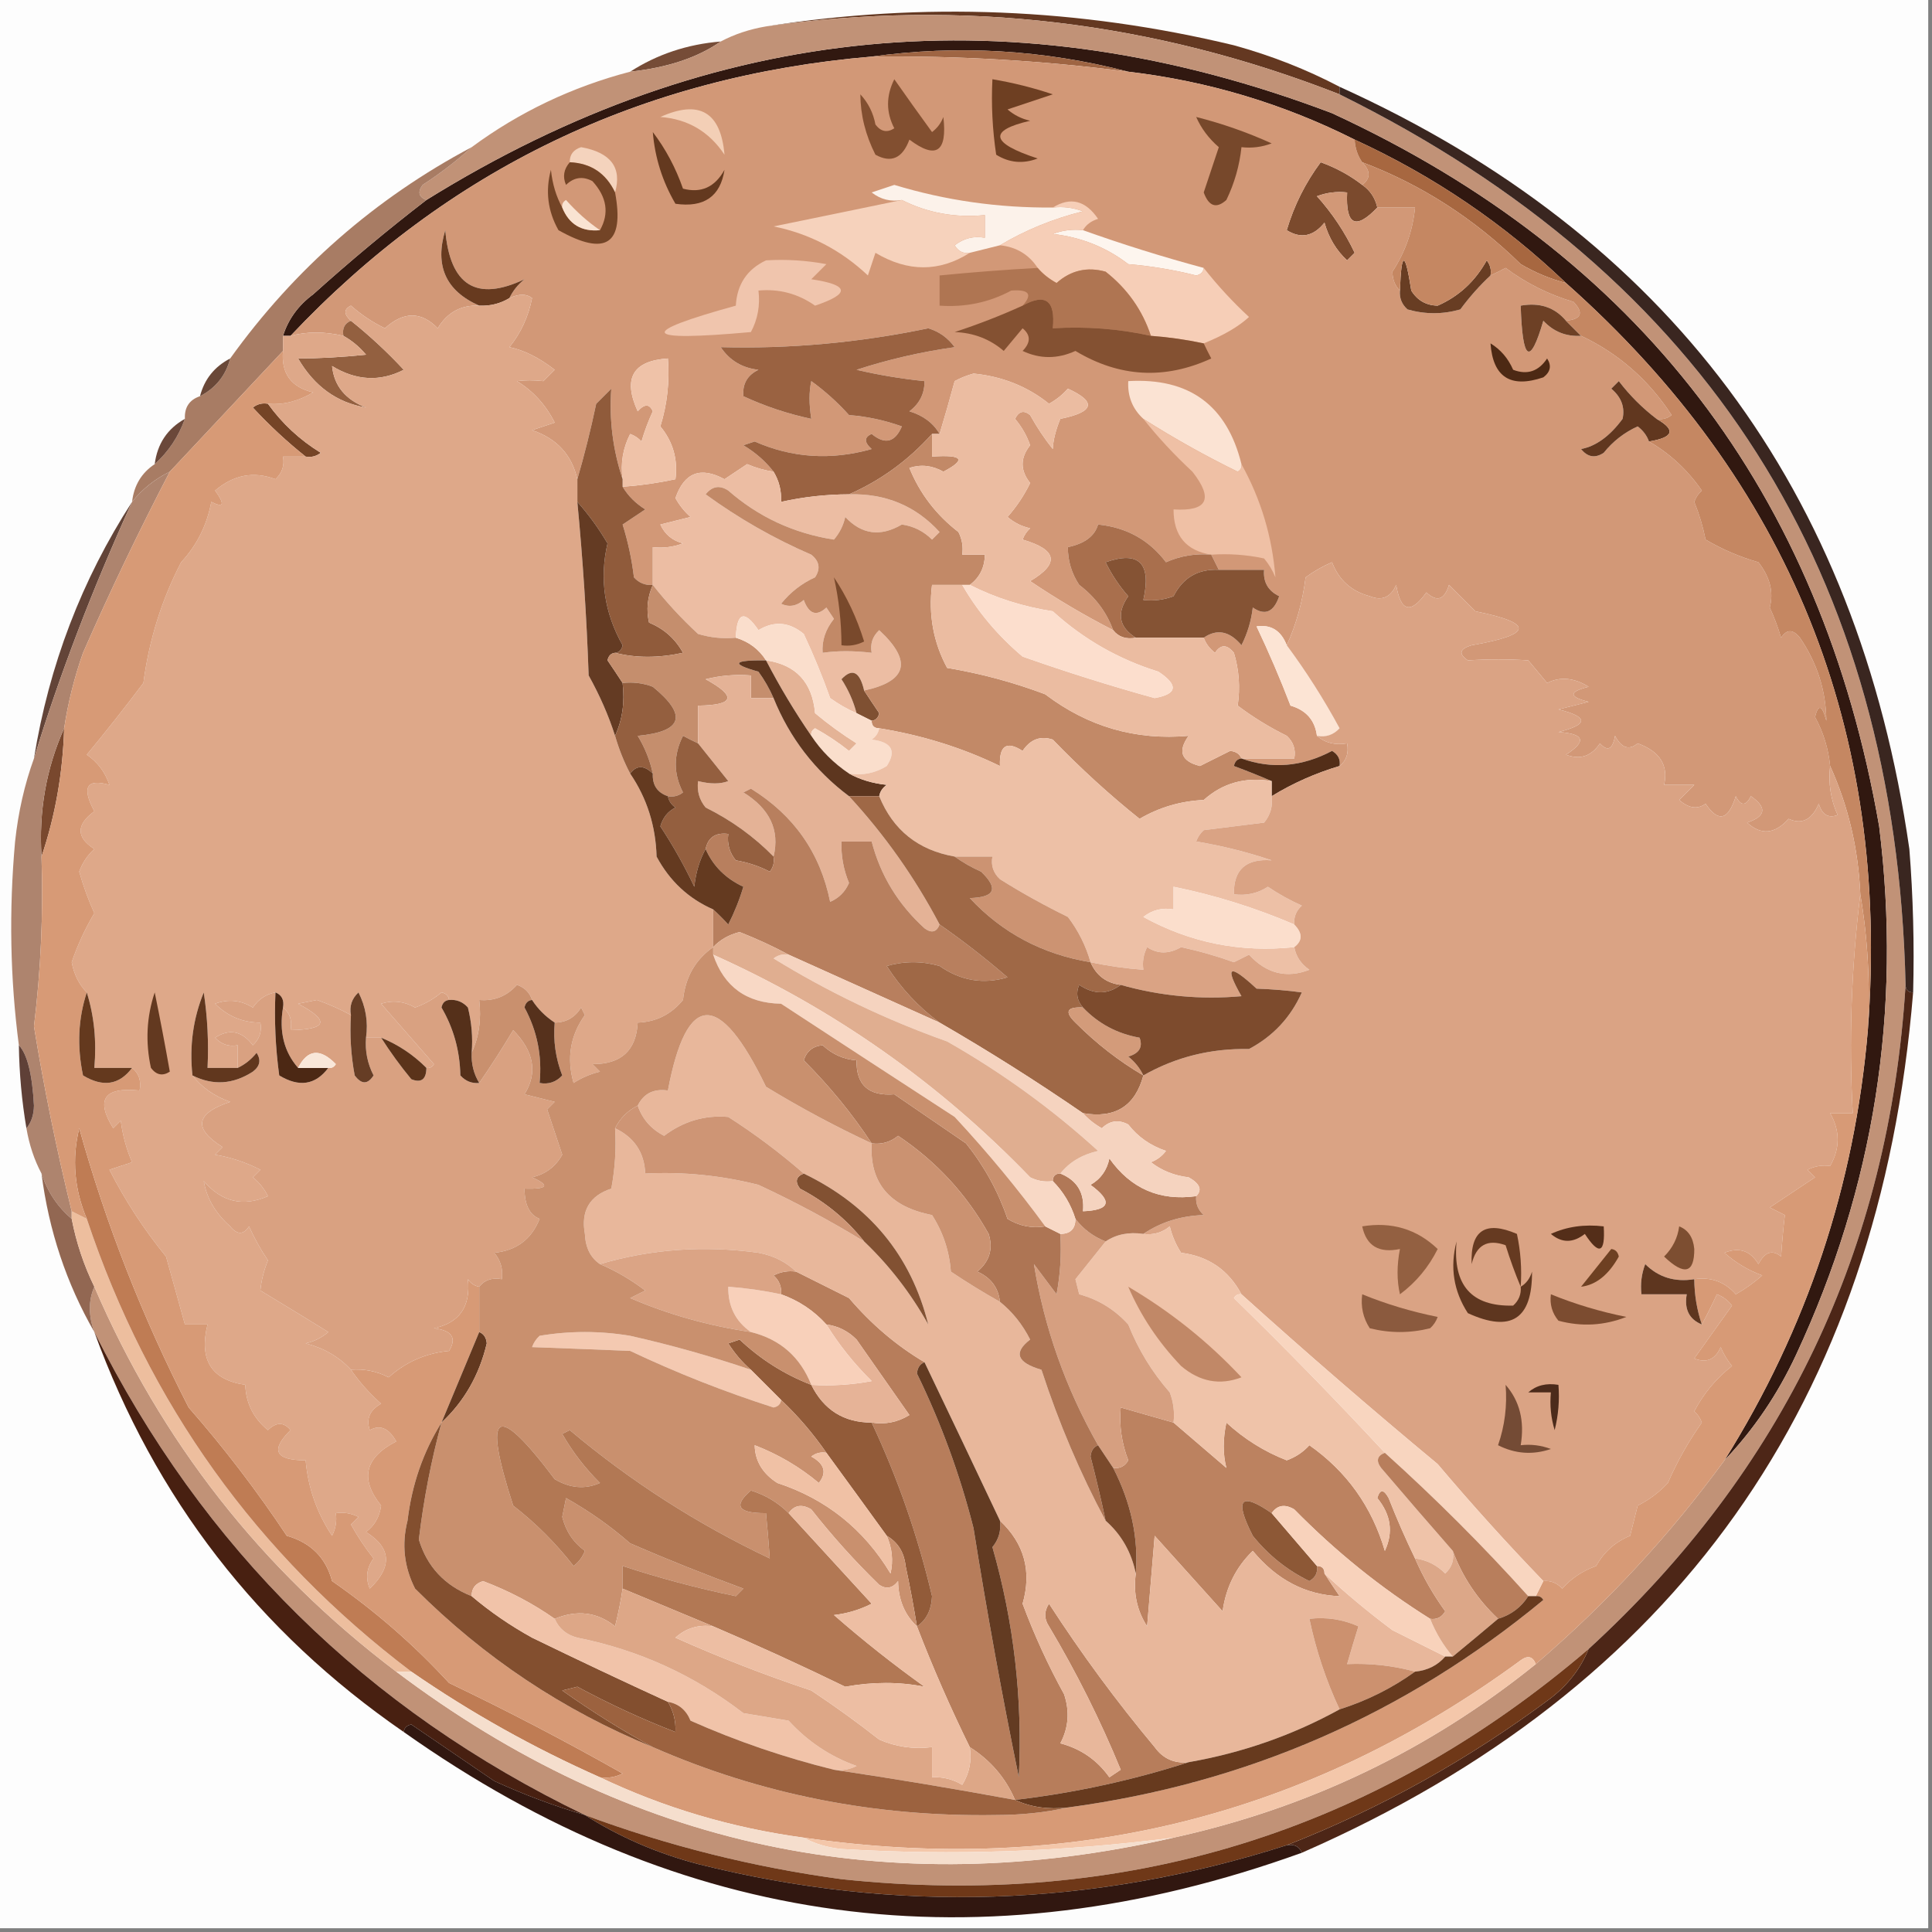
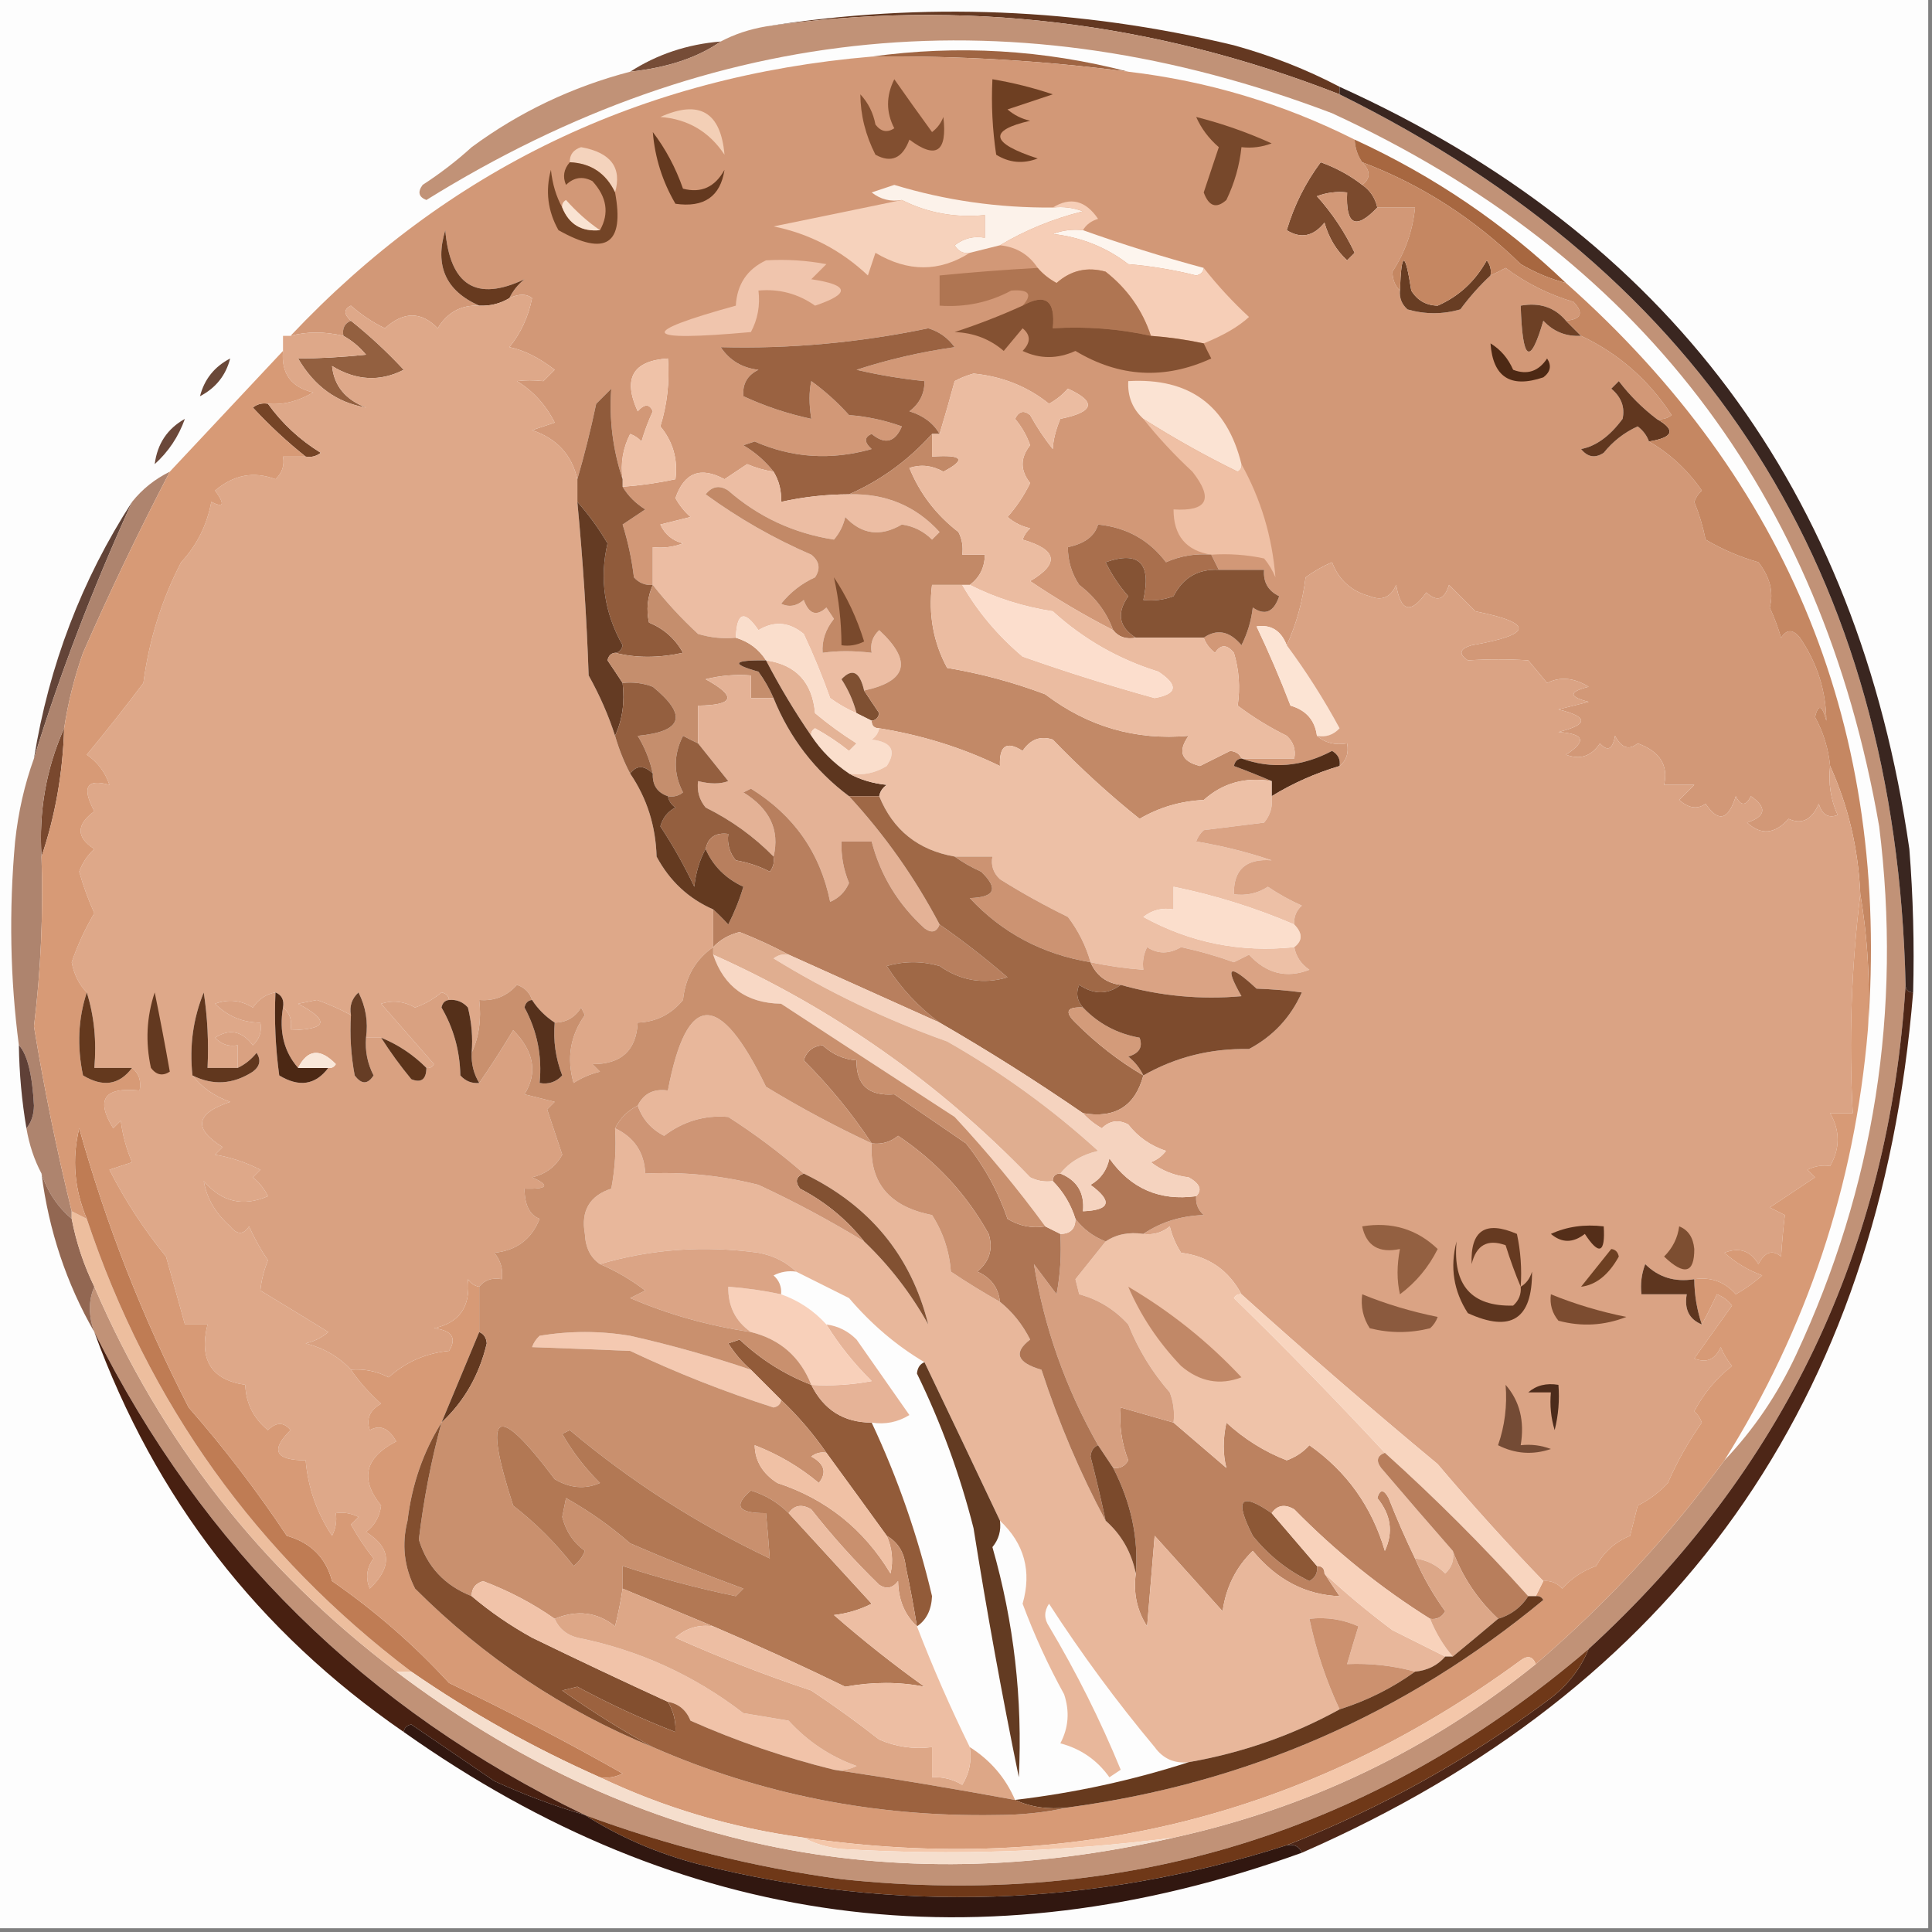
<svg xmlns="http://www.w3.org/2000/svg" version="1.1" width="256px" height="256px" style="shape-rendering:geometricPrecision; text-rendering:geometricPrecision; image-rendering:optimizeQuality; fill-rule:evenodd; clip-rule:evenodd">
  <rect width="100%" height="100%" fill="#808080" stroke="none" />
  <g>
    <path style="opacity:1" fill="#fdfdfd" d="M -0.5,-0.5 C 84.833,-0.5 170.167,-0.5 255.5,-0.5C 255.5,84.833 255.5,170.167 255.5,255.5C 170.167,255.5 84.833,255.5 -0.5,255.5C -0.5,170.167 -0.5,84.833 -0.5,-0.5 Z" />
  </g>
  <g>
    <path style="opacity:1" fill="#643821" d="M 177.5,11.5 C 177.5,11.833 177.5,12.167 177.5,12.5C 152.795,2.819 127.461,-0.181 101.5,3.5C 122.338,0.227 143.005,1.061 163.5,6C 168.464,7.371 173.131,9.204 177.5,11.5 Z" />
  </g>
  <g>
    <path style="opacity:1" fill="#764c37" d="M 95.5,5.5 C 92.448,7.635 88.448,8.968 83.5,9.5C 87.085,7.194 91.085,5.861 95.5,5.5 Z" />
  </g>
  <g>
-     <path style="opacity:1" fill="#311810" d="M 228.5,193.5 C 239.422,176.068 245.755,157.068 247.5,136.5C 250.501,96.844 237.168,63.844 207.5,37.5C 199.285,29.635 189.951,23.302 179.5,18.5C 170.032,13.739 160.032,10.739 149.5,9.5C 138.279,6.585 126.946,5.918 115.5,7.5C 84.992,10.096 59.325,22.429 38.5,44.5C 38.167,44.5 37.833,44.5 37.5,44.5C 38.203,42.284 39.536,40.451 41.5,39C 46.398,34.592 51.398,30.425 56.5,26.5C 94.496,2.883 134.496,-0.95 176.5,15C 217.143,33.754 241.309,65.254 249,109.5C 252.031,133.932 248.364,157.265 238,179.5C 235.552,184.752 232.386,189.419 228.5,193.5 Z" />
-   </g>
+     </g>
  <g>
    <path style="opacity:1" fill="#c19277" d="M 177.5,12.5 C 226.227,36.594 251.227,75.927 252.5,130.5C 250.326,165.513 236.326,194.847 210.5,218.5C 182.059,242.809 149.059,252.976 111.5,249C 99.825,247.414 88.491,244.581 77.5,240.5C 48.53,226.53 26.864,205.197 12.5,176.5C 11.709,174.309 11.709,172.309 12.5,170.5C 21.313,190.987 34.646,207.987 52.5,221.5C 83.42,244.813 117.754,252.147 155.5,243.5C 173.357,239.571 189.357,231.904 203.5,220.5C 212.936,212.402 221.27,203.402 228.5,193.5C 232.386,189.419 235.552,184.752 238,179.5C 248.364,157.265 252.031,133.932 249,109.5C 241.309,65.254 217.143,33.754 176.5,15C 134.496,-0.95 94.496,2.883 56.5,26.5C 55.475,26.103 55.308,25.437 56,24.5C 58.352,22.97 60.519,21.303 62.5,19.5C 68.803,14.85 75.803,11.516 83.5,9.5C 88.448,8.968 92.448,7.635 95.5,5.5C 97.302,4.542 99.302,3.875 101.5,3.5C 127.461,-0.181 152.795,2.819 177.5,12.5 Z" />
  </g>
  <g>
    <path style="opacity:1" fill="#9f6543" d="M 115.5,7.5 C 126.946,5.918 138.279,6.585 149.5,9.5C 138.22,8.029 126.887,7.362 115.5,7.5 Z" />
  </g>
  <g>
    <path style="opacity:1" fill="#7b4a2d" d="M 180.5,24.5 C 181.551,25.222 182.218,26.222 182.5,27.5C 179.631,30.512 178.298,29.845 178.5,25.5C 177.127,25.343 175.793,25.51 174.5,26C 176.524,28.249 178.191,30.749 179.5,33.5C 179.167,33.833 178.833,34.167 178.5,34.5C 177.065,33.176 176.065,31.51 175.5,29.5C 174.032,31.333 172.365,31.666 170.5,30.5C 171.473,27.221 172.973,24.221 175,21.5C 177.018,22.223 178.852,23.223 180.5,24.5 Z" />
  </g>
  <g>
    <path style="opacity:1" fill="#d29877" d="M 115.5,7.5 C 126.887,7.362 138.22,8.029 149.5,9.5C 160.032,10.739 170.032,13.739 179.5,18.5C 179.557,19.609 179.89,20.609 180.5,21.5C 181.625,22.652 181.625,23.652 180.5,24.5C 178.852,23.223 177.018,22.223 175,21.5C 172.973,24.221 171.473,27.221 170.5,30.5C 172.365,31.666 174.032,31.333 175.5,29.5C 176.065,31.51 177.065,33.176 178.5,34.5C 178.833,34.167 179.167,33.833 179.5,33.5C 178.191,30.749 176.524,28.249 174.5,26C 175.793,25.51 177.127,25.343 178.5,25.5C 178.298,29.845 179.631,30.512 182.5,27.5C 184.167,27.5 185.833,27.5 187.5,27.5C 187.199,30.57 186.199,33.403 184.5,36C 184.528,37.07 184.861,37.903 185.5,38.5C 185.414,39.496 185.748,40.329 186.5,41C 188.833,41.667 191.167,41.667 193.5,41C 194.733,39.333 196.067,37.833 197.5,36.5C 198.15,36.196 198.817,35.863 199.5,35.5C 202.226,37.53 205.226,39.03 208.5,40C 209.883,41.461 209.549,42.294 207.5,42.5C 206.01,40.72 204.01,40.053 201.5,40.5C 201.732,47.885 202.732,48.552 204.5,42.5C 205.85,43.95 207.516,44.617 209.5,44.5C 214.434,46.82 218.434,50.32 221.5,55C 220.906,55.464 220.239,55.631 219.5,55.5C 217.612,54.06 215.945,52.394 214.5,50.5C 214.167,50.833 213.833,51.167 213.5,51.5C 214.833,52.62 215.333,53.953 215,55.5C 213.312,57.789 211.479,59.123 209.5,59.5C 210.365,60.583 211.365,60.749 212.5,60C 213.729,58.471 215.229,57.304 217,56.5C 217.717,57.044 218.217,57.711 218.5,58.5C 221.273,60.103 223.606,62.27 225.5,65C 225.043,65.414 224.709,65.914 224.5,66.5C 225.154,68.115 225.654,69.782 226,71.5C 228.213,72.802 230.546,73.802 233,74.5C 234.541,76.477 235.041,78.477 234.5,80.5C 235.098,81.795 235.598,83.128 236,84.5C 236.741,83.359 237.575,83.359 238.5,84.5C 240.785,87.852 241.951,91.519 242,95.5C 241.444,93.405 240.944,93.238 240.5,95C 241.609,97.047 242.276,99.213 242.5,101.5C 242.244,103.792 242.577,105.959 243.5,108C 242.256,108.456 241.423,107.956 241,106.5C 240.082,108.632 238.749,109.299 237,108.5C 235.181,110.536 233.347,110.703 231.5,109C 234,108.167 234.167,107 232,105.5C 231.333,106.833 230.667,106.833 230,105.5C 229.019,108.689 227.686,109.022 226,106.5C 224.927,107.28 223.76,107.113 222.5,106C 223.167,105.333 223.833,104.667 224.5,104C 223.167,104 221.833,104 220.5,104C 221.098,101.402 219.931,99.569 217,98.5C 215.853,99.458 214.853,99.125 214,97.5C 213.683,99.301 213.016,99.634 212,98.5C 210.867,100.211 209.367,100.711 207.5,100C 210.276,98.221 209.943,97.221 206.5,97C 210.5,96 210.5,95 206.5,94C 207.833,93.667 209.167,93.333 210.5,93C 207.833,92.333 207.833,91.667 210.5,91C 208.56,89.793 206.727,89.626 205,90.5C 204.167,89.5 203.333,88.5 202.5,87.5C 199.907,87.327 197.24,87.327 194.5,87.5C 193.226,86.641 193.392,85.974 195,85.5C 203.139,84.078 203.305,82.578 195.5,81C 194.333,79.833 193.167,78.667 192,77.5C 191.395,79.481 190.395,79.815 189,78.5C 186.929,81.415 185.595,81.082 185,77.5C 184.275,79.158 183.108,79.658 181.5,79C 179.07,78.357 177.403,76.857 176.5,74.5C 175.252,75.04 174.085,75.707 173,76.5C 172.594,79.742 171.761,82.742 170.5,85.5C 169.746,83.554 168.412,82.721 166.5,83C 168.129,86.427 169.629,89.927 171,93.5C 173.071,94.103 174.238,95.436 174.5,97.5C 175.568,98.434 176.901,98.768 178.5,98.5C 178.737,99.791 178.404,100.791 177.5,101.5C 177.631,100.624 177.298,99.957 176.5,99.5C 172.513,101.613 168.513,101.947 164.5,100.5C 166.833,100.5 169.167,100.5 171.5,100.5C 171.719,99.325 171.386,98.325 170.5,97.5C 168.201,96.365 166.034,95.032 164,93.5C 164.351,91.114 164.185,88.781 163.5,86.5C 162.575,85.359 161.741,85.359 161,86.5C 160.283,85.956 159.783,85.289 159.5,84.5C 161.264,83.288 162.93,83.621 164.5,85.5C 165.298,83.922 165.798,82.256 166,80.5C 167.613,81.622 168.78,81.122 169.5,79C 168.027,78.29 167.36,77.124 167.5,75.5C 165.5,75.5 163.5,75.5 161.5,75.5C 161.167,74.833 160.833,74.167 160.5,73.5C 158.409,73.318 156.409,73.652 154.5,74.5C 152.274,71.551 149.274,69.884 145.5,69.5C 145.061,71.03 143.728,72.03 141.5,72.5C 141.491,74.308 141.991,75.975 143,77.5C 145.127,79.114 146.627,81.114 147.5,83.5C 143.72,81.56 140.054,79.393 136.5,77C 140.445,74.672 140.112,72.839 135.5,71.5C 135.709,70.914 136.043,70.414 136.5,70C 135.376,69.751 134.376,69.251 133.5,68.5C 134.711,67.126 135.711,65.626 136.5,64C 135.167,62.333 135.167,60.667 136.5,59C 136.05,57.715 135.383,56.548 134.5,55.5C 135.002,54.479 135.668,54.312 136.5,55C 137.376,56.586 138.376,58.086 139.5,59.5C 139.554,58.313 139.887,56.98 140.5,55.5C 145.008,54.586 145.341,53.253 141.5,51.5C 140.784,52.311 139.95,52.978 139,53.5C 136.149,51.211 132.815,49.877 129,49.5C 128.127,49.736 127.293,50.069 126.5,50.5C 125.832,52.969 125.165,55.302 124.5,57.5C 123.665,56.057 122.332,55.057 120.5,54.5C 121.853,53.476 122.52,52.143 122.5,50.5C 119.478,50.196 116.478,49.696 113.5,49C 117.672,47.636 122.005,46.636 126.5,46C 125.601,44.764 124.434,43.93 123,43.5C 113.837,45.409 104.67,46.242 95.5,46C 96.67,47.755 98.337,48.755 100.5,49C 99.027,49.71 98.36,50.876 98.5,52.5C 101.356,53.828 104.356,54.828 107.5,55.5C 107.193,53.554 107.193,51.888 107.5,50.5C 109.316,51.815 110.983,53.315 112.5,55C 114.9,55.186 117.234,55.686 119.5,56.5C 118.597,58.62 117.263,58.954 115.5,57.5C 114.494,57.938 114.494,58.604 115.5,59.5C 110.128,61.022 104.961,60.688 100,58.5C 99.5,58.667 99,58.833 98.5,59C 100.093,59.949 101.426,61.115 102.5,62.5C 101.305,62.322 100.138,61.989 99,61.5C 98,62.167 97,62.833 96,63.5C 92.834,61.777 90.667,62.611 89.5,66C 90.022,66.95 90.689,67.784 91.5,68.5C 90.167,68.833 88.833,69.167 87.5,69.5C 88.09,70.799 89.09,71.632 90.5,72C 89.207,72.49 87.873,72.657 86.5,72.5C 86.5,74.167 86.5,75.833 86.5,77.5C 85.504,77.586 84.671,77.252 84,76.5C 83.713,74.109 83.213,71.776 82.5,69.5C 83.5,68.833 84.5,68.167 85.5,67.5C 84.23,66.712 83.23,65.712 82.5,64.5C 84.861,64.326 87.194,63.993 89.5,63.5C 89.84,60.856 89.173,58.523 87.5,56.5C 88.407,53.579 88.74,50.579 88.5,47.5C 83.841,47.811 82.507,50.145 84.5,54.5C 85.396,53.494 86.062,53.494 86.5,54.5C 85.902,55.795 85.402,57.128 85,58.5C 84.586,58.043 84.086,57.709 83.5,57.5C 82.534,59.396 82.201,61.396 82.5,63.5C 81.205,59.6 80.705,55.6 81,51.5C 80.333,52.167 79.667,52.833 79,53.5C 78.262,56.991 77.429,60.325 76.5,63.5C 75.767,60.263 73.767,58.096 70.5,57C 71.5,56.667 72.5,56.333 73.5,56C 72.33,53.666 70.663,51.832 68.5,50.5C 69.57,50.36 70.736,50.36 72,50.5C 72.5,50 73,49.5 73.5,49C 71.422,47.39 69.422,46.39 67.5,46C 69.02,44.115 70.02,41.949 70.5,39.5C 69.767,38.913 68.767,38.913 67.5,39.5C 67.953,38.542 68.62,37.708 69.5,37C 63.136,40.019 59.636,37.853 59,30.5C 57.571,35.217 59.071,38.55 63.5,40.5C 61.097,40.393 59.264,41.393 58,43.5C 55.818,41.244 53.485,41.244 51,43.5C 49.374,42.711 47.874,41.711 46.5,40.5C 45.537,40.97 45.537,41.636 46.5,42.5C 45.662,42.842 45.328,43.508 45.5,44.5C 43.002,43.918 40.669,43.918 38.5,44.5C 59.325,22.429 84.992,10.096 115.5,7.5 Z" />
  </g>
  <g>
    <path style="opacity:1" fill="#64391f" d="M 86.5,17.5 C 88.201,19.732 89.534,22.232 90.5,25C 92.903,25.63 94.737,24.797 96,22.5C 95.453,26.043 93.287,27.543 89.5,27C 87.777,24.056 86.777,20.89 86.5,17.5 Z" />
  </g>
  <g>
    <path style="opacity:1" fill="#77482b" d="M 158.5,15.5 C 161.923,16.363 165.256,17.53 168.5,19C 167.207,19.49 165.873,19.657 164.5,19.5C 164.244,21.937 163.577,24.271 162.5,26.5C 161.176,27.687 160.176,27.354 159.5,25.5C 160.167,23.5 160.833,21.5 161.5,19.5C 160.174,18.358 159.174,17.024 158.5,15.5 Z" />
  </g>
  <g>
    <path style="opacity:1" fill="#f4d3bd" d="M 81.5,25.5 C 80.292,22.956 78.292,21.622 75.5,21.5C 75.47,20.503 75.97,19.836 77,19.5C 80.939,20.208 82.439,22.208 81.5,25.5 Z" />
  </g>
  <g>
    <path style="opacity:1" fill="#824f30" d="M 118.5,10.5 C 120.101,12.786 121.768,15.119 123.5,17.5C 124.192,16.975 124.692,16.308 125,15.5C 125.539,20.155 124.039,21.155 120.5,18.5C 119.585,20.98 118.085,21.647 116,20.5C 114.686,17.911 114.019,15.244 114,12.5C 115.044,13.623 115.71,14.956 116,16.5C 116.718,17.451 117.551,17.617 118.5,17C 117.395,14.88 117.395,12.713 118.5,10.5 Z" />
  </g>
  <g>
    <path style="opacity:1" fill="#f3cfb6" d="M 87.5,15.5 C 92.675,13.173 95.508,14.84 96,20.5C 93.97,17.437 91.136,15.771 87.5,15.5 Z" />
  </g>
  <g>
    <path style="opacity:1" fill="#6e3f22" d="M 131.5,10.5 C 134.203,10.952 136.87,11.618 139.5,12.5C 137.5,13.167 135.5,13.833 133.5,14.5C 134.376,15.251 135.376,15.751 136.5,16C 130.905,17.292 131.239,18.958 137.5,21C 135.559,21.743 133.726,21.576 132,20.5C 131.502,17.183 131.335,13.85 131.5,10.5 Z" />
  </g>
  <g>
    <path style="opacity:1" fill="#734426" d="M 75.5,21.5 C 78.292,21.622 80.292,22.956 81.5,25.5C 82.778,32.369 80.278,34.035 74,30.5C 72.578,27.97 72.245,25.303 73,22.5C 73.198,24.382 73.698,26.048 74.5,27.5C 75.401,29.727 77.067,30.727 79.5,30.5C 80.751,28.275 80.418,26.109 78.5,24C 77.216,23.316 76.049,23.483 75,24.5C 74.53,23.423 74.697,22.423 75.5,21.5 Z" />
  </g>
  <g>
    <path style="opacity:1" fill="#f9e3d2" d="M 79.5,30.5 C 77.067,30.727 75.401,29.727 74.5,27.5C 74.435,27.062 74.601,26.728 75,26.5C 76.397,28.07 77.897,29.404 79.5,30.5 Z" />
  </g>
  <g>
    <path style="opacity:1" fill="#fcf2ea" d="M 139.5,27.5 C 140.873,27.343 142.207,27.51 143.5,28C 139.526,28.994 135.86,30.494 132.5,32.5C 131.167,32.833 129.833,33.167 128.5,33.5C 127.624,33.631 126.957,33.297 126.5,32.5C 127.689,31.571 129.022,31.238 130.5,31.5C 130.5,30.5 130.5,29.5 130.5,28.5C 126.586,28.889 122.92,28.222 119.5,26.5C 118.022,26.762 116.689,26.429 115.5,25.5C 116.5,25.167 117.5,24.833 118.5,24.5C 125.269,26.556 132.269,27.556 139.5,27.5 Z" />
  </g>
  <g>
    <path style="opacity:1" fill="#a76740" d="M 179.5,18.5 C 189.951,23.302 199.285,29.635 207.5,37.5C 205.407,36.955 203.407,36.122 201.5,35C 195.327,28.953 188.327,24.453 180.5,21.5C 179.89,20.609 179.557,19.609 179.5,18.5 Z" />
  </g>
  <g>
    <path style="opacity:1" fill="#fdf5ee" d="M 143.5,30.5 C 148.747,32.377 154.08,34.044 159.5,35.5C 159.44,36.043 159.107,36.376 158.5,36.5C 155.557,35.757 152.557,35.257 149.5,35C 146.601,32.766 143.268,31.433 139.5,31C 140.793,30.51 142.127,30.343 143.5,30.5 Z" />
  </g>
  <g>
    <path style="opacity:1" fill="#f6d2bc" d="M 119.5,26.5 C 122.92,28.222 126.586,28.889 130.5,28.5C 130.5,29.5 130.5,30.5 130.5,31.5C 129.022,31.238 127.689,31.571 126.5,32.5C 126.957,33.297 127.624,33.631 128.5,33.5C 124.47,36.06 120.304,36.06 116,33.5C 115.667,34.5 115.333,35.5 115,36.5C 111.421,33.128 107.254,30.961 102.5,30C 108.215,28.833 113.882,27.667 119.5,26.5 Z" />
  </g>
  <g>
    <path style="opacity:1" fill="#f6ceb7" d="M 139.5,27.5 C 141.838,26.053 143.838,26.553 145.5,29C 144.584,29.278 143.918,29.778 143.5,30.5C 142.127,30.343 140.793,30.51 139.5,31C 143.268,31.433 146.601,32.766 149.5,35C 152.557,35.257 155.557,35.757 158.5,36.5C 159.107,36.376 159.44,36.043 159.5,35.5C 161.335,37.834 163.335,40.001 165.5,42C 164.142,43.264 162.142,44.431 159.5,45.5C 157.194,45.007 154.861,44.674 152.5,44.5C 151.375,41.096 149.375,38.263 146.5,36C 144.062,35.318 141.895,35.818 140,37.5C 138.989,36.944 138.156,36.278 137.5,35.5C 136.33,33.721 134.664,32.721 132.5,32.5C 135.86,30.494 139.526,28.994 143.5,28C 142.207,27.51 140.873,27.343 139.5,27.5 Z" />
  </g>
  <g>
    <path style="opacity:1" fill="#f0c5ad" d="M 101.5,34.5 C 104.187,34.336 106.854,34.503 109.5,35C 108.833,35.667 108.167,36.333 107.5,37C 112.553,37.75 112.72,38.916 108,40.5C 105.744,38.914 103.244,38.248 100.5,38.5C 100.739,40.467 100.406,42.3 99.5,44C 84.971,45.307 84.304,44.141 97.5,40.5C 97.657,37.682 98.991,35.682 101.5,34.5 Z" />
  </g>
  <g>
    <path style="opacity:1" fill="#af7552" d="M 137.5,35.5 C 138.156,36.278 138.989,36.944 140,37.5C 141.895,35.818 144.062,35.318 146.5,36C 149.375,38.263 151.375,41.096 152.5,44.5C 148.265,43.564 143.931,43.231 139.5,43.5C 139.87,39.814 138.537,38.814 135.5,40.5C 136.859,38.991 136.359,38.324 134,38.5C 131.081,40.072 127.915,40.739 124.5,40.5C 124.5,39.167 124.5,37.833 124.5,36.5C 128.824,36.073 133.158,35.739 137.5,35.5 Z" />
  </g>
  <g>
    <path style="opacity:1" fill="#673a1f" d="M 67.5,39.5 C 66.292,40.234 64.959,40.567 63.5,40.5C 59.071,38.55 57.571,35.217 59,30.5C 59.636,37.853 63.136,40.019 69.5,37C 68.62,37.708 67.953,38.542 67.5,39.5 Z" />
  </g>
  <g>
    <path style="opacity:1" fill="#683d23" d="M 197.5,36.5 C 196.067,37.833 194.733,39.333 193.5,41C 191.167,41.667 188.833,41.667 186.5,41C 185.748,40.329 185.414,39.496 185.5,38.5C 185.682,33.206 186.182,33.206 187,38.5C 187.804,39.804 188.971,40.471 190.5,40.5C 193.302,39.272 195.469,37.272 197,34.5C 197.464,35.094 197.631,35.761 197.5,36.5 Z" />
  </g>
  <g>
    <path style="opacity:1" fill="#6d4025" d="M 207.5,42.5 C 208.167,43.167 208.833,43.833 209.5,44.5C 207.516,44.617 205.85,43.95 204.5,42.5C 202.732,48.552 201.732,47.885 201.5,40.5C 204.01,40.053 206.01,40.72 207.5,42.5 Z" />
  </g>
  <g>
-     <path style="opacity:1" fill="#a87c64" d="M 62.5,19.5 C 60.519,21.303 58.352,22.97 56,24.5C 55.308,25.437 55.475,26.103 56.5,26.5C 51.398,30.425 46.398,34.592 41.5,39C 39.536,40.451 38.203,42.284 37.5,44.5C 37.5,45.167 37.5,45.833 37.5,46.5C 32.444,51.886 27.444,57.219 22.5,62.5C 20.52,63.474 18.853,64.807 17.5,66.5C 17.75,64.326 18.75,62.659 20.5,61.5C 22.326,59.852 23.66,57.852 24.5,55.5C 24.427,53.973 25.094,52.973 26.5,52.5C 28.587,51.415 29.92,49.749 30.5,47.5C 39.018,35.645 49.684,26.311 62.5,19.5 Z" />
-   </g>
+     </g>
  <g>
    <path style="opacity:1" fill="#845132" d="M 152.5,44.5 C 154.861,44.674 157.194,45.007 159.5,45.5C 159.804,46.15 160.137,46.816 160.5,47.5C 154.329,50.333 148.329,50 142.5,46.5C 140.125,47.583 137.792,47.583 135.5,46.5C 136.59,45.391 136.59,44.391 135.5,43.5C 134.667,44.5 133.833,45.5 133,46.5C 131.174,44.926 129.007,44.093 126.5,44C 129.618,42.978 132.618,41.811 135.5,40.5C 138.537,38.814 139.87,39.814 139.5,43.5C 143.931,43.231 148.265,43.564 152.5,44.5 Z" />
  </g>
  <g>
    <path style="opacity:1" fill="#936040" d="M 46.5,42.5 C 48.99,44.489 51.323,46.656 53.5,49C 50.357,50.609 47.19,50.443 44,48.5C 44.261,51.117 45.761,52.95 48.5,54C 44.649,53.358 41.649,51.191 39.5,47.5C 42.234,47.501 45.234,47.334 48.5,47C 47.627,45.955 46.627,45.122 45.5,44.5C 45.328,43.508 45.662,42.842 46.5,42.5 Z" />
  </g>
  <g>
    <path style="opacity:1" fill="#4d2914" d="M 197.5,45.5 C 198.837,46.315 199.837,47.481 200.5,49C 202.367,49.711 203.867,49.211 205,47.5C 205.617,48.449 205.451,49.282 204.5,50C 200.156,51.476 197.822,49.976 197.5,45.5 Z" />
  </g>
  <g>
    <path style="opacity:1" fill="#6a4838" d="M 30.5,47.5 C 29.92,49.749 28.587,51.415 26.5,52.5C 27.08,50.251 28.413,48.585 30.5,47.5 Z" />
  </g>
  <g>
    <path style="opacity:1" fill="#9a6241" d="M 124.5,57.5 C 124.167,57.5 123.833,57.5 123.5,57.5C 120.343,61.008 116.676,63.675 112.5,65.5C 109.455,65.508 106.455,65.841 103.5,66.5C 103.567,65.041 103.234,63.708 102.5,62.5C 101.426,61.115 100.093,59.949 98.5,59C 99,58.833 99.5,58.667 100,58.5C 104.961,60.688 110.128,61.022 115.5,59.5C 114.494,58.604 114.494,57.938 115.5,57.5C 117.263,58.954 118.597,58.62 119.5,56.5C 117.234,55.686 114.9,55.186 112.5,55C 110.983,53.315 109.316,51.815 107.5,50.5C 107.193,51.888 107.193,53.554 107.5,55.5C 104.356,54.828 101.356,53.828 98.5,52.5C 98.36,50.876 99.027,49.71 100.5,49C 98.337,48.755 96.67,47.755 95.5,46C 104.67,46.242 113.837,45.409 123,43.5C 124.434,43.93 125.601,44.764 126.5,46C 122.005,46.636 117.672,47.636 113.5,49C 116.478,49.696 119.478,50.196 122.5,50.5C 122.52,52.143 121.853,53.476 120.5,54.5C 122.332,55.057 123.665,56.057 124.5,57.5 Z" />
  </g>
  <g>
    <path style="opacity:1" fill="#fbe3d3" d="M 164.5,61.5 C 164.565,61.938 164.399,62.272 164,62.5C 159.735,60.416 155.568,58.082 151.5,55.5C 150.058,54.181 149.392,52.514 149.5,50.5C 157.579,50.034 162.579,53.701 164.5,61.5 Z" />
  </g>
  <g>
    <path style="opacity:1" fill="#754426" d="M 35.5,53.5 C 37.379,56.115 39.712,58.281 42.5,60C 41.906,60.464 41.239,60.631 40.5,60.5C 38.063,58.567 35.729,56.4 33.5,54C 34.094,53.536 34.761,53.369 35.5,53.5 Z" />
  </g>
  <g>
    <path style="opacity:1" fill="#61371f" d="M 219.5,55.5 C 222.1,56.969 221.767,57.969 218.5,58.5C 218.217,57.711 217.717,57.044 217,56.5C 215.229,57.304 213.729,58.471 212.5,60C 211.365,60.749 210.365,60.583 209.5,59.5C 211.479,59.123 213.312,57.789 215,55.5C 215.333,53.953 214.833,52.62 213.5,51.5C 213.833,51.167 214.167,50.833 214.5,50.5C 215.945,52.394 217.612,54.06 219.5,55.5 Z" />
  </g>
  <g>
    <path style="opacity:1" fill="#6b483a" d="M 24.5,55.5 C 23.66,57.852 22.326,59.852 20.5,61.5C 20.845,58.802 22.178,56.802 24.5,55.5 Z" />
  </g>
  <g>
    <path style="opacity:1" fill="#efc2a8" d="M 82.5,64.5 C 82.5,64.167 82.5,63.833 82.5,63.5C 82.201,61.396 82.534,59.396 83.5,57.5C 84.086,57.709 84.586,58.043 85,58.5C 85.402,57.128 85.902,55.795 86.5,54.5C 86.062,53.494 85.396,53.494 84.5,54.5C 82.507,50.145 83.841,47.811 88.5,47.5C 88.74,50.579 88.407,53.579 87.5,56.5C 89.173,58.523 89.84,60.856 89.5,63.5C 87.194,63.993 84.861,64.326 82.5,64.5 Z" />
  </g>
  <g>
    <path style="opacity:1" fill="#c58762" d="M 180.5,21.5 C 188.327,24.453 195.327,28.953 201.5,35C 203.407,36.122 205.407,36.955 207.5,37.5C 237.168,63.844 250.501,96.844 247.5,136.5C 247.823,130.31 247.49,124.31 246.5,118.5C 246.237,112.456 244.904,106.79 242.5,101.5C 242.276,99.213 241.609,97.047 240.5,95C 240.944,93.238 241.444,93.405 242,95.5C 241.951,91.519 240.785,87.852 238.5,84.5C 237.575,83.359 236.741,83.359 236,84.5C 235.598,83.128 235.098,81.795 234.5,80.5C 235.041,78.477 234.541,76.477 233,74.5C 230.546,73.802 228.213,72.802 226,71.5C 225.654,69.782 225.154,68.115 224.5,66.5C 224.709,65.914 225.043,65.414 225.5,65C 223.606,62.27 221.273,60.103 218.5,58.5C 221.767,57.969 222.1,56.969 219.5,55.5C 220.239,55.631 220.906,55.464 221.5,55C 218.434,50.32 214.434,46.82 209.5,44.5C 208.833,43.833 208.167,43.167 207.5,42.5C 209.549,42.294 209.883,41.461 208.5,40C 205.226,39.03 202.226,37.53 199.5,35.5C 198.817,35.863 198.15,36.196 197.5,36.5C 197.631,35.761 197.464,35.094 197,34.5C 195.469,37.272 193.302,39.272 190.5,40.5C 188.971,40.471 187.804,39.804 187,38.5C 186.182,33.206 185.682,33.206 185.5,38.5C 184.861,37.903 184.528,37.07 184.5,36C 186.199,33.403 187.199,30.57 187.5,27.5C 185.833,27.5 184.167,27.5 182.5,27.5C 182.218,26.222 181.551,25.222 180.5,24.5C 181.625,23.652 181.625,22.652 180.5,21.5 Z" />
  </g>
  <g>
    <path style="opacity:1" fill="#ecbda3" d="M 102.5,62.5 C 103.234,63.708 103.567,65.041 103.5,66.5C 106.455,65.841 109.455,65.508 112.5,65.5C 117.343,65.365 121.343,67.032 124.5,70.5C 124.167,70.833 123.833,71.167 123.5,71.5C 122.389,70.389 121.055,69.722 119.5,69.5C 116.673,71.163 114.173,70.83 112,68.5C 111.751,69.624 111.251,70.624 110.5,71.5C 105.165,70.664 100.498,68.498 96.5,65C 95.365,64.251 94.365,64.417 93.5,65.5C 97.864,68.682 102.531,71.349 107.5,73.5C 108.583,74.365 108.749,75.365 108,76.5C 106.229,77.304 104.729,78.471 103.5,80C 104.549,80.492 105.549,80.326 106.5,79.5C 107.197,81.385 108.197,81.718 109.5,80.5C 109.833,81 110.167,81.5 110.5,82C 109.385,83.393 108.885,84.893 109,86.5C 110.956,86.216 113.123,86.216 115.5,86.5C 115.281,85.325 115.614,84.325 116.5,83.5C 120.908,87.597 120.241,90.264 114.5,91.5C 113.925,88.985 112.925,88.485 111.5,90C 112.414,91.406 113.08,92.906 113.5,94.5C 112.279,93.972 111.113,93.305 110,92.5C 108.963,89.594 107.796,86.761 106.5,84C 104.575,82.405 102.575,82.239 100.5,83.5C 98.633,80.771 97.633,81.104 97.5,84.5C 95.801,84.66 94.134,84.493 92.5,84C 90.294,81.963 88.294,79.797 86.5,77.5C 86.5,75.833 86.5,74.167 86.5,72.5C 87.873,72.657 89.207,72.49 90.5,72C 89.09,71.632 88.09,70.799 87.5,69.5C 88.833,69.167 90.167,68.833 91.5,68.5C 90.689,67.784 90.022,66.95 89.5,66C 90.667,62.611 92.834,61.777 96,63.5C 97,62.833 98,62.167 99,61.5C 100.138,61.989 101.305,62.322 102.5,62.5 Z" />
  </g>
  <g>
    <path style="opacity:1" fill="#efc0a5" d="M 151.5,55.5 C 155.568,58.082 159.735,60.416 164,62.5C 164.399,62.272 164.565,61.938 164.5,61.5C 167.078,66.141 168.578,71.141 169,76.5C 168.626,75.584 168.126,74.75 167.5,74C 165.19,73.503 162.857,73.337 160.5,73.5C 157.16,72.976 155.494,70.976 155.5,67.5C 160,67.781 160.833,66.114 158,62.5C 155.578,60.25 153.411,57.917 151.5,55.5 Z" />
  </g>
  <g>
    <path style="opacity:1" fill="#a96f4d" d="M 160.5,73.5 C 160.833,74.167 161.167,74.833 161.5,75.5C 158.755,75.373 156.755,76.54 155.5,79C 154.207,79.49 152.873,79.657 151.5,79.5C 152.595,74.615 150.928,72.948 146.5,74.5C 147.297,76.132 148.297,77.632 149.5,79C 147.92,81.261 148.253,83.094 150.5,84.5C 149.209,84.737 148.209,84.404 147.5,83.5C 146.627,81.114 145.127,79.114 143,77.5C 141.991,75.975 141.491,74.308 141.5,72.5C 143.728,72.03 145.061,71.03 145.5,69.5C 149.274,69.884 152.274,71.551 154.5,74.5C 156.409,73.652 158.409,73.318 160.5,73.5 Z" />
  </g>
  <g>
    <path style="opacity:1" fill="#905b3b" d="M 82.5,63.5 C 82.5,63.833 82.5,64.167 82.5,64.5C 83.23,65.712 84.23,66.712 85.5,67.5C 84.5,68.167 83.5,68.833 82.5,69.5C 83.213,71.776 83.713,74.109 84,76.5C 84.671,77.252 85.504,77.586 86.5,77.5C 85.782,79.137 85.615,80.803 86,82.5C 87.972,83.305 89.472,84.638 90.5,86.5C 87.252,87.203 84.252,87.203 81.5,86.5C 82.043,86.44 82.376,86.107 82.5,85.5C 80.079,81.198 79.413,76.698 80.5,72C 79.318,69.995 77.985,68.162 76.5,66.5C 76.5,65.5 76.5,64.5 76.5,63.5C 77.429,60.325 78.262,56.991 79,53.5C 79.667,52.833 80.333,52.167 81,51.5C 80.705,55.6 81.205,59.6 82.5,63.5 Z" />
  </g>
  <g>
    <path style="opacity:1" fill="#855334" d="M 161.5,75.5 C 163.5,75.5 165.5,75.5 167.5,75.5C 167.36,77.124 168.027,78.29 169.5,79C 168.78,81.122 167.613,81.622 166,80.5C 165.798,82.256 165.298,83.922 164.5,85.5C 162.93,83.621 161.264,83.288 159.5,84.5C 156.5,84.5 153.5,84.5 150.5,84.5C 148.253,83.094 147.92,81.261 149.5,79C 148.297,77.632 147.297,76.132 146.5,74.5C 150.928,72.948 152.595,74.615 151.5,79.5C 152.873,79.657 154.207,79.49 155.5,79C 156.755,76.54 158.755,75.373 161.5,75.5 Z" />
  </g>
  <g>
    <path style="opacity:1" fill="#dea889" d="M 76.5,63.5 C 76.5,64.5 76.5,65.5 76.5,66.5C 77.232,74.133 77.732,81.8 78,89.5C 79.478,92.158 80.645,94.825 81.5,97.5C 82.024,99.306 82.691,100.972 83.5,102.5C 85.72,105.765 86.886,109.432 87,113.5C 88.736,116.739 91.236,119.073 94.5,120.5C 94.5,122.167 94.5,123.833 94.5,125.5C 92.148,127.144 90.815,129.477 90.5,132.5C 88.929,134.415 86.929,135.415 84.5,135.5C 84.305,139.192 82.305,141.026 78.5,141C 78.833,141.333 79.167,141.667 79.5,142C 78.234,142.309 77.067,142.809 76,143.5C 75.064,140.208 75.564,137.208 77.5,134.5C 77.333,134.167 77.167,133.833 77,133.5C 76.184,134.823 75.017,135.489 73.5,135.5C 72.272,134.694 71.272,133.694 70.5,132.5C 70.189,131.522 69.522,130.855 68.5,130.5C 67.159,132.005 65.492,132.672 63.5,132.5C 63.802,135.059 63.468,137.393 62.5,139.5C 62.662,137.473 62.495,135.473 62,133.5C 61.329,132.748 60.496,132.414 59.5,132.5C 59.44,131.957 59.107,131.624 58.5,131.5C 57.452,132.383 56.285,133.05 55,133.5C 53.535,132.67 52.035,132.504 50.5,133C 52.833,135.667 55.167,138.333 57.5,141C 57.272,141.399 56.938,141.565 56.5,141.5C 54.754,139.748 52.754,138.415 50.5,137.5C 49.833,137.5 49.167,137.5 48.5,137.5C 48.799,135.396 48.466,133.396 47.5,131.5C 46.614,132.325 46.281,133.325 46.5,134.5C 45.107,133.74 43.607,133.074 42,132.5C 41.167,132.667 40.333,132.833 39.5,133C 43.722,135.244 43.389,136.41 38.5,136.5C 38.737,135.209 38.404,134.209 37.5,133.5C 37.672,132.508 37.338,131.842 36.5,131.5C 35.265,131.721 34.265,132.388 33.5,133.5C 31.902,132.515 30.235,132.349 28.5,133C 30.169,134.669 32.169,135.502 34.5,135.5C 34.719,136.675 34.386,137.675 33.5,138.5C 32.065,136.599 30.398,136.266 28.5,137.5C 29.325,138.386 30.325,138.719 31.5,138.5C 31.5,139.5 31.5,140.5 31.5,141.5C 30.167,141.5 28.833,141.5 27.5,141.5C 27.665,138.15 27.498,134.817 27,131.5C 25.584,134.958 25.084,138.625 25.5,142.5C 26.737,144.097 28.404,145.263 30.5,146C 25.898,147.538 25.565,149.538 29.5,152C 29.167,152.333 28.833,152.667 28.5,153C 30.608,153.36 32.608,154.027 34.5,155C 34.167,155.333 33.833,155.667 33.5,156C 34.357,156.689 35.023,157.522 35.5,158.5C 32.213,159.942 29.38,159.275 27,156.5C 27.382,158.771 28.549,160.771 30.5,162.5C 31.425,163.641 32.259,163.641 33,162.5C 33.706,164.081 34.54,165.581 35.5,167C 34.949,168.398 34.616,169.732 34.5,171C 37.908,173.063 40.908,174.896 43.5,176.5C 42.624,177.251 41.624,177.751 40.5,178C 42.927,178.627 44.927,179.794 46.5,181.5C 47.625,183.129 48.959,184.629 50.5,186C 48.993,186.837 48.493,188.004 49,189.5C 50.364,188.742 51.531,189.242 52.5,191C 48.328,193.139 47.661,195.972 50.5,199.5C 50.291,200.994 49.624,202.161 48.5,203C 51.851,205.096 52.018,207.596 49,210.5C 48.405,209.101 48.572,207.768 49.5,206.5C 48.376,205.086 47.376,203.586 46.5,202C 46.833,201.667 47.167,201.333 47.5,201C 46.552,200.517 45.552,200.351 44.5,200.5C 44.65,201.552 44.483,202.552 44,203.5C 41.985,200.469 40.819,197.136 40.5,193.5C 36.459,193.498 35.792,192.165 38.5,189.5C 37.609,188.41 36.609,188.41 35.5,189.5C 33.585,187.929 32.585,185.929 32.5,183.5C 28.006,182.841 26.34,180.175 27.5,175.5C 26.5,175.5 25.5,175.5 24.5,175.5C 23.683,172.521 22.849,169.521 22,166.5C 19.076,162.916 16.576,159.083 14.5,155C 15.5,154.667 16.5,154.333 17.5,154C 16.751,152.266 16.251,150.433 16,148.5C 15.667,148.833 15.333,149.167 15,149.5C 12.637,145.674 13.803,144.007 18.5,144.5C 18.737,143.209 18.404,142.209 17.5,141.5C 15.833,141.5 14.167,141.5 12.5,141.5C 12.813,137.958 12.479,134.625 11.5,131.5C 10.47,130.448 9.803,129.114 9.5,127.5C 10.279,125.224 11.279,123.058 12.5,121C 11.691,119.216 11.024,117.383 10.5,115.5C 10.919,114.328 11.585,113.328 12.5,112.5C 10.078,110.952 10.078,109.286 12.5,107.5C 10.798,104.31 11.464,103.143 14.5,104C 13.939,102.324 12.939,100.991 11.5,100C 14.073,96.89 16.573,93.724 19,90.5C 19.75,84.822 21.416,79.489 24,74.5C 26.087,72.255 27.421,69.588 28,66.5C 29.666,67.34 29.833,66.84 28.5,65C 30.969,62.906 33.636,62.406 36.5,63.5C 37.386,62.675 37.719,61.675 37.5,60.5C 38.5,60.5 39.5,60.5 40.5,60.5C 41.239,60.631 41.906,60.464 42.5,60C 39.712,58.281 37.379,56.115 35.5,53.5C 37.491,53.682 39.491,53.182 41.5,52C 38.574,51.313 37.241,49.48 37.5,46.5C 37.5,45.833 37.5,45.167 37.5,44.5C 37.833,44.5 38.167,44.5 38.5,44.5C 40.669,43.918 43.002,43.918 45.5,44.5C 46.627,45.122 47.627,45.955 48.5,47C 45.234,47.334 42.234,47.501 39.5,47.5C 41.649,51.191 44.649,53.358 48.5,54C 45.761,52.95 44.261,51.117 44,48.5C 47.19,50.443 50.357,50.609 53.5,49C 51.323,46.656 48.99,44.489 46.5,42.5C 45.537,41.636 45.537,40.97 46.5,40.5C 47.874,41.711 49.374,42.711 51,43.5C 53.485,41.244 55.818,41.244 58,43.5C 59.264,41.393 61.097,40.393 63.5,40.5C 64.959,40.567 66.292,40.234 67.5,39.5C 68.767,38.913 69.767,38.913 70.5,39.5C 70.02,41.949 69.02,44.115 67.5,46C 69.422,46.39 71.422,47.39 73.5,49C 73,49.5 72.5,50 72,50.5C 70.736,50.36 69.57,50.36 68.5,50.5C 70.663,51.832 72.33,53.666 73.5,56C 72.5,56.333 71.5,56.667 70.5,57C 73.767,58.096 75.767,60.263 76.5,63.5 Z" />
  </g>
  <g>
    <path style="opacity:1" fill="#634438" d="M 17.5,66.5 C 12.201,78.148 7.868,89.482 4.5,100.5C 6.498,88.159 10.831,76.826 17.5,66.5 Z" />
  </g>
  <g>
    <path style="opacity:1" fill="#3a2620" d="M 177.5,12.5 C 177.5,12.167 177.5,11.833 177.5,11.5C 220.984,31.191 246.151,64.857 253,112.5C 253.5,118.825 253.666,125.158 253.5,131.5C 252.833,131.5 252.5,131.167 252.5,130.5C 251.227,75.927 226.227,36.594 177.5,12.5 Z" />
  </g>
  <g>
    <path style="opacity:1" fill="#643b23" d="M 76.5,66.5 C 77.985,68.162 79.318,69.995 80.5,72C 79.413,76.698 80.079,81.198 82.5,85.5C 82.376,86.107 82.043,86.44 81.5,86.5C 80.957,86.56 80.624,86.893 80.5,87.5C 81.192,88.518 81.859,89.518 82.5,90.5C 82.802,93.059 82.468,95.393 81.5,97.5C 80.645,94.825 79.478,92.158 78,89.5C 77.732,81.8 77.232,74.133 76.5,66.5 Z" />
  </g>
  <g>
    <path style="opacity:1" fill="#fce4d4" d="M 170.5,85.5 C 173.072,88.969 175.406,92.636 177.5,96.5C 176.675,97.386 175.675,97.719 174.5,97.5C 174.238,95.436 173.071,94.103 171,93.5C 169.629,89.927 168.129,86.427 166.5,83C 168.412,82.721 169.746,83.554 170.5,85.5 Z" />
  </g>
  <g>
    <path style="opacity:1" fill="#c58e6d" d="M 86.5,77.5 C 88.294,79.797 90.294,81.963 92.5,84C 94.134,84.493 95.801,84.66 97.5,84.5C 99.23,85.026 100.564,86.026 101.5,87.5C 97.107,87.457 96.774,87.957 100.5,89C 101.305,90.113 101.972,91.279 102.5,92.5C 101.5,92.5 100.5,92.5 99.5,92.5C 99.5,91.5 99.5,90.5 99.5,89.5C 97.473,89.338 95.473,89.504 93.5,90C 97.655,92.273 97.322,93.439 92.5,93.5C 92.5,95.167 92.5,96.833 92.5,98.5C 91.85,98.196 91.183,97.863 90.5,97.5C 89.223,100.034 89.223,102.534 90.5,105C 89.906,105.464 89.239,105.631 88.5,105.5C 87.094,105.027 86.427,104.027 86.5,102.5C 86.123,100.742 85.457,99.075 84.5,97.5C 90.472,96.95 91.139,94.783 86.5,91C 85.207,90.51 83.873,90.343 82.5,90.5C 81.859,89.518 81.192,88.518 80.5,87.5C 80.624,86.893 80.957,86.56 81.5,86.5C 84.252,87.203 87.252,87.203 90.5,86.5C 89.472,84.638 87.972,83.305 86,82.5C 85.615,80.803 85.782,79.137 86.5,77.5 Z" />
  </g>
  <g>
    <path style="opacity:1" fill="#7f5032" d="M 114.5,91.5 C 115.141,92.482 115.807,93.482 116.5,94.5C 116.376,95.107 116.043,95.44 115.5,95.5C 114.833,95.167 114.167,94.833 113.5,94.5C 113.08,92.906 112.414,91.406 111.5,90C 112.925,88.485 113.925,88.985 114.5,91.5 Z" />
  </g>
  <g>
    <path style="opacity:1" fill="#c28967" d="M 123.5,57.5 C 123.5,58.5 123.5,59.5 123.5,60.5C 127.588,60.218 128.088,60.885 125,62.5C 123.535,61.67 122.035,61.504 120.5,62C 121.871,65.38 124.038,68.213 127,70.5C 127.483,71.448 127.649,72.448 127.5,73.5C 128.5,73.5 129.5,73.5 130.5,73.5C 130.473,75.199 129.806,76.533 128.5,77.5C 128.167,77.5 127.833,77.5 127.5,77.5C 126.167,77.5 124.833,77.5 123.5,77.5C 123.008,81.457 123.675,85.123 125.5,88.5C 130.006,89.255 134.339,90.422 138.5,92C 144.166,96.296 150.499,98.13 157.5,97.5C 156.02,99.544 156.52,100.878 159,101.5C 160.333,100.833 161.667,100.167 163,99.5C 163.765,99.57 164.265,99.903 164.5,100.5C 163.957,100.56 163.624,100.893 163.5,101.5C 165.291,102.17 166.958,102.837 168.5,103.5C 165.017,102.916 162.017,103.749 159.5,106C 156.429,106.147 153.596,106.98 151,108.5C 147.014,105.313 143.18,101.813 139.5,98C 137.865,97.46 136.532,97.96 135.5,99.5C 133.38,98.129 132.38,98.795 132.5,101.5C 127.554,99.095 122.221,97.428 116.5,96.5C 115.833,96.5 115.5,96.167 115.5,95.5C 116.043,95.44 116.376,95.107 116.5,94.5C 115.807,93.482 115.141,92.482 114.5,91.5C 120.241,90.264 120.908,87.597 116.5,83.5C 115.614,84.325 115.281,85.325 115.5,86.5C 113.123,86.216 110.956,86.216 109,86.5C 108.885,84.893 109.385,83.393 110.5,82C 110.167,81.5 109.833,81 109.5,80.5C 108.197,81.718 107.197,81.385 106.5,79.5C 105.549,80.326 104.549,80.492 103.5,80C 104.729,78.471 106.229,77.304 108,76.5C 108.749,75.365 108.583,74.365 107.5,73.5C 102.531,71.349 97.864,68.682 93.5,65.5C 94.365,64.417 95.365,64.251 96.5,65C 100.498,68.498 105.165,70.664 110.5,71.5C 111.251,70.624 111.751,69.624 112,68.5C 114.173,70.83 116.673,71.163 119.5,69.5C 121.055,69.722 122.389,70.389 123.5,71.5C 123.833,71.167 124.167,70.833 124.5,70.5C 121.343,67.032 117.343,65.365 112.5,65.5C 116.676,63.675 120.343,61.008 123.5,57.5 Z" />
  </g>
  <g>
    <path style="opacity:1" fill="#79492c" d="M 110.5,76.5 C 112.198,79.034 113.531,81.868 114.5,85C 113.552,85.483 112.552,85.65 111.5,85.5C 111.492,82.455 111.159,79.455 110.5,76.5 Z" />
  </g>
  <g>
    <path style="opacity:1" fill="#ebbca1" d="M 147.5,83.5 C 148.209,84.404 149.209,84.737 150.5,84.5C 153.5,84.5 156.5,84.5 159.5,84.5C 159.783,85.289 160.283,85.956 161,86.5C 161.741,85.359 162.575,85.359 163.5,86.5C 164.185,88.781 164.351,91.114 164,93.5C 166.034,95.032 168.201,96.365 170.5,97.5C 171.386,98.325 171.719,99.325 171.5,100.5C 169.167,100.5 166.833,100.5 164.5,100.5C 164.265,99.903 163.765,99.57 163,99.5C 161.667,100.167 160.333,100.833 159,101.5C 156.52,100.878 156.02,99.544 157.5,97.5C 150.499,98.13 144.166,96.296 138.5,92C 134.339,90.422 130.006,89.255 125.5,88.5C 123.675,85.123 123.008,81.457 123.5,77.5C 124.833,77.5 126.167,77.5 127.5,77.5C 129.556,81.067 132.223,84.234 135.5,87C 141.323,89.053 147.156,90.886 153,92.5C 156.013,91.956 156.179,90.789 153.5,89C 148.228,87.365 143.562,84.698 139.5,81C 135.564,80.389 131.898,79.223 128.5,77.5C 129.806,76.533 130.473,75.199 130.5,73.5C 129.5,73.5 128.5,73.5 127.5,73.5C 127.649,72.448 127.483,71.448 127,70.5C 124.038,68.213 121.871,65.38 120.5,62C 122.035,61.504 123.535,61.67 125,62.5C 128.088,60.885 127.588,60.218 123.5,60.5C 123.5,59.5 123.5,58.5 123.5,57.5C 123.833,57.5 124.167,57.5 124.5,57.5C 125.165,55.302 125.832,52.969 126.5,50.5C 127.293,50.069 128.127,49.736 129,49.5C 132.815,49.877 136.149,51.211 139,53.5C 139.95,52.978 140.784,52.311 141.5,51.5C 145.341,53.253 145.008,54.586 140.5,55.5C 139.887,56.98 139.554,58.313 139.5,59.5C 138.376,58.086 137.376,56.586 136.5,55C 135.668,54.312 135.002,54.479 134.5,55.5C 135.383,56.548 136.05,57.715 136.5,59C 135.167,60.667 135.167,62.333 136.5,64C 135.711,65.626 134.711,67.126 133.5,68.5C 134.376,69.251 135.376,69.751 136.5,70C 136.043,70.414 135.709,70.914 135.5,71.5C 140.112,72.839 140.445,74.672 136.5,77C 140.054,79.393 143.72,81.56 147.5,83.5 Z" />
  </g>
  <g>
    <path style="opacity:1" fill="#fcdecd" d="M 127.5,77.5 C 127.833,77.5 128.167,77.5 128.5,77.5C 131.898,79.223 135.564,80.389 139.5,81C 143.562,84.698 148.228,87.365 153.5,89C 156.179,90.789 156.013,91.956 153,92.5C 147.156,90.886 141.323,89.053 135.5,87C 132.223,84.234 129.556,81.067 127.5,77.5 Z" />
  </g>
  <g>
    <path style="opacity:1" fill="#945f3f" d="M 82.5,90.5 C 83.873,90.343 85.207,90.51 86.5,91C 91.139,94.783 90.472,96.95 84.5,97.5C 85.457,99.075 86.123,100.742 86.5,102.5C 85.348,101.375 84.348,101.375 83.5,102.5C 82.691,100.972 82.024,99.306 81.5,97.5C 82.468,95.393 82.802,93.059 82.5,90.5 Z" />
  </g>
  <g>
    <path style="opacity:1" fill="#e4b396" d="M 101.5,87.5 C 105.468,88.071 107.635,90.404 108,94.5C 109.745,95.956 111.578,97.289 113.5,98.5C 113.167,98.833 112.833,99.167 112.5,99.5C 111.086,98.376 109.586,97.376 108,96.5C 107.601,96.728 107.435,97.062 107.5,97.5C 105.322,94.338 103.322,91.005 101.5,87.5 Z" />
  </g>
  <g>
    <path style="opacity:1" fill="#fadecc" d="M 113.5,94.5 C 114.167,94.833 114.833,95.167 115.5,95.5C 115.5,96.167 115.833,96.5 116.5,96.5C 116.389,97.117 116.056,97.617 115.5,98C 118.147,98.315 118.813,99.482 117.5,101.5C 115.955,102.452 114.288,102.785 112.5,102.5C 110.451,101.118 108.785,99.452 107.5,97.5C 107.435,97.062 107.601,96.728 108,96.5C 109.586,97.376 111.086,98.376 112.5,99.5C 112.833,99.167 113.167,98.833 113.5,98.5C 111.578,97.289 109.745,95.956 108,94.5C 107.635,90.404 105.468,88.071 101.5,87.5C 100.564,86.026 99.23,85.026 97.5,84.5C 97.633,81.104 98.633,80.771 100.5,83.5C 102.575,82.239 104.575,82.405 106.5,84C 107.796,86.761 108.963,89.594 110,92.5C 111.113,93.305 112.279,93.972 113.5,94.5 Z" />
  </g>
  <g>
    <path style="opacity:1" fill="#532e18" d="M 177.5,101.5 C 174.299,102.453 171.299,103.786 168.5,105.5C 168.5,104.833 168.5,104.167 168.5,103.5C 166.958,102.837 165.291,102.17 163.5,101.5C 163.624,100.893 163.957,100.56 164.5,100.5C 168.513,101.947 172.513,101.613 176.5,99.5C 177.298,99.957 177.631,100.624 177.5,101.5 Z" />
  </g>
  <g>
    <path style="opacity:1" fill="#e4b296" d="M 102.5,92.5 C 104.634,97.774 107.967,102.107 112.5,105.5C 117.235,110.632 121.235,116.299 124.5,122.5C 124.103,123.525 123.437,123.692 122.5,123C 118.996,119.816 116.663,115.982 115.5,111.5C 114.167,111.5 112.833,111.5 111.5,111.5C 111.433,113.401 111.767,115.234 112.5,117C 111.991,118.169 111.158,119.002 110,119.5C 108.69,113.014 105.19,108.014 99.5,104.5C 99.167,104.667 98.833,104.833 98.5,105C 102.011,107.166 103.344,109.999 102.5,113.5C 99.921,110.865 96.921,108.699 93.5,107C 92.663,105.989 92.33,104.822 92.5,103.5C 94.109,103.906 95.442,103.906 96.5,103.5C 95.143,101.814 93.81,100.148 92.5,98.5C 92.5,96.833 92.5,95.167 92.5,93.5C 97.322,93.439 97.655,92.273 93.5,90C 95.473,89.504 97.473,89.338 99.5,89.5C 99.5,90.5 99.5,91.5 99.5,92.5C 100.5,92.5 101.5,92.5 102.5,92.5 Z" />
  </g>
  <g>
    <path style="opacity:1" fill="#5d361f" d="M 101.5,87.5 C 103.322,91.005 105.322,94.338 107.5,97.5C 108.785,99.452 110.451,101.118 112.5,102.5C 113.952,103.302 115.618,103.802 117.5,104C 116.944,104.383 116.611,104.883 116.5,105.5C 115.167,105.5 113.833,105.5 112.5,105.5C 107.967,102.107 104.634,97.774 102.5,92.5C 101.972,91.279 101.305,90.113 100.5,89C 96.774,87.957 97.107,87.457 101.5,87.5 Z" />
  </g>
  <g>
    <path style="opacity:1" fill="#79482e" d="M 8.5,96.5 C 8.325,102.438 7.325,108.105 5.5,113.5C 5.125,107.468 6.125,101.802 8.5,96.5 Z" />
  </g>
  <g>
    <path style="opacity:1" fill="#945f3f" d="M 92.5,98.5 C 93.81,100.148 95.143,101.814 96.5,103.5C 95.442,103.906 94.109,103.906 92.5,103.5C 92.33,104.822 92.663,105.989 93.5,107C 96.921,108.699 99.921,110.865 102.5,113.5C 102.631,114.239 102.464,114.906 102,115.5C 100.601,114.773 99.101,114.273 97.5,114C 96.663,112.989 96.33,111.822 96.5,110.5C 94.821,110.285 93.821,110.952 93.5,112.5C 92.698,113.952 92.198,115.618 92,117.5C 90.662,114.682 89.162,112.015 87.5,109.5C 87.818,108.353 88.484,107.519 89.5,107C 88.944,106.617 88.611,106.117 88.5,105.5C 89.239,105.631 89.906,105.464 90.5,105C 89.223,102.534 89.223,100.034 90.5,97.5C 91.183,97.863 91.85,98.196 92.5,98.5 Z" />
  </g>
  <g>
    <path style="opacity:1" fill="#b87f5e" d="M 124.5,122.5 C 127.597,124.655 130.597,126.988 133.5,129.5C 130.315,130.458 127.315,129.958 124.5,128C 122.167,127.333 119.833,127.333 117.5,128C 119.375,130.935 121.708,133.435 124.5,135.5C 117.859,132.514 111.193,129.514 104.5,126.5C 102.491,125.416 100.324,124.416 98,123.5C 96.566,123.862 95.399,124.528 94.5,125.5C 94.5,123.833 94.5,122.167 94.5,120.5C 95.151,121.091 95.818,121.757 96.5,122.5C 97.318,120.892 97.985,119.225 98.5,117.5C 96.146,116.406 94.479,114.739 93.5,112.5C 93.821,110.952 94.821,110.285 96.5,110.5C 96.33,111.822 96.663,112.989 97.5,114C 99.101,114.273 100.601,114.773 102,115.5C 102.464,114.906 102.631,114.239 102.5,113.5C 103.344,109.999 102.011,107.166 98.5,105C 98.833,104.833 99.167,104.667 99.5,104.5C 105.19,108.014 108.69,113.014 110,119.5C 111.158,119.002 111.991,118.169 112.5,117C 111.767,115.234 111.433,113.401 111.5,111.5C 112.833,111.5 114.167,111.5 115.5,111.5C 116.663,115.982 118.996,119.816 122.5,123C 123.437,123.692 124.103,123.525 124.5,122.5 Z" />
  </g>
  <g>
    <path style="opacity:1" fill="#edc0a6" d="M 116.5,96.5 C 122.221,97.428 127.554,99.095 132.5,101.5C 132.38,98.795 133.38,98.129 135.5,99.5C 136.532,97.96 137.865,97.46 139.5,98C 143.18,101.813 147.014,105.313 151,108.5C 153.596,106.98 156.429,106.147 159.5,106C 162.017,103.749 165.017,102.916 168.5,103.5C 168.5,104.167 168.5,104.833 168.5,105.5C 168.67,106.822 168.337,107.989 167.5,109C 164.833,109.333 162.167,109.667 159.5,110C 159.043,110.414 158.709,110.914 158.5,111.5C 161.975,112.08 165.309,112.913 168.5,114C 165.099,113.734 163.433,115.234 163.5,118.5C 165.144,118.714 166.644,118.38 168,117.5C 169.419,118.46 170.919,119.293 172.5,120C 171.748,120.671 171.414,121.504 171.5,122.5C 166.339,120.286 161.006,118.62 155.5,117.5C 155.5,118.5 155.5,119.5 155.5,120.5C 154.022,120.238 152.689,120.571 151.5,121.5C 157.715,124.917 164.382,126.25 171.5,125.5C 171.721,126.735 172.388,127.735 173.5,128.5C 170.475,129.674 167.808,129.007 165.5,126.5C 164.833,126.833 164.167,127.167 163.5,127.5C 161.217,126.679 158.884,126.012 156.5,125.5C 154.895,126.43 153.395,126.43 152,125.5C 151.517,126.448 151.351,127.448 151.5,128.5C 149.139,128.326 146.806,127.993 144.5,127.5C 143.883,125.32 142.883,123.32 141.5,121.5C 138.389,119.979 135.389,118.312 132.5,116.5C 131.614,115.675 131.281,114.675 131.5,113.5C 129.833,113.5 128.167,113.5 126.5,113.5C 121.657,112.651 118.323,109.984 116.5,105.5C 116.611,104.883 116.944,104.383 117.5,104C 115.618,103.802 113.952,103.302 112.5,102.5C 114.288,102.785 115.955,102.452 117.5,101.5C 118.813,99.482 118.147,98.315 115.5,98C 116.056,97.617 116.389,97.117 116.5,96.5 Z" />
  </g>
  <g>
    <path style="opacity:1" fill="#643a20" d="M 86.5,102.5 C 86.427,104.027 87.094,105.027 88.5,105.5C 88.611,106.117 88.944,106.617 89.5,107C 88.484,107.519 87.818,108.353 87.5,109.5C 89.162,112.015 90.662,114.682 92,117.5C 92.198,115.618 92.698,113.952 93.5,112.5C 94.479,114.739 96.146,116.406 98.5,117.5C 97.985,119.225 97.318,120.892 96.5,122.5C 95.818,121.757 95.151,121.091 94.5,120.5C 91.236,119.073 88.736,116.739 87,113.5C 86.886,109.432 85.72,105.765 83.5,102.5C 84.348,101.375 85.348,101.375 86.5,102.5 Z" />
  </g>
  <g>
    <path style="opacity:1" fill="#fbdecc" d="M 171.5,122.5 C 172.625,123.652 172.625,124.652 171.5,125.5C 164.382,126.25 157.715,124.917 151.5,121.5C 152.689,120.571 154.022,120.238 155.5,120.5C 155.5,119.5 155.5,118.5 155.5,117.5C 161.006,118.62 166.339,120.286 171.5,122.5 Z" />
  </g>
  <g>
    <path style="opacity:1" fill="#ae846e" d="M 22.5,62.5 C 18.422,70.326 14.588,78.326 11,86.5C 9.85,89.768 9.016,93.101 8.5,96.5C 6.125,101.802 5.125,107.468 5.5,113.5C 5.748,121.033 5.415,128.533 4.5,136C 5.85,144.251 7.517,152.418 9.5,160.5C 9.5,160.833 9.5,161.167 9.5,161.5C 7.626,159.918 6.293,157.918 5.5,155.5C 4.542,153.698 3.875,151.698 3.5,149.5C 4.147,148.726 4.48,147.726 4.5,146.5C 4.277,142.336 3.61,139.669 2.5,138.5C 1.343,129.676 1.176,120.676 2,111.5C 2.419,107.608 3.252,103.942 4.5,100.5C 7.868,89.482 12.201,78.148 17.5,66.5C 18.853,64.807 20.52,63.474 22.5,62.5 Z" />
  </g>
  <g>
    <path style="opacity:1" fill="#cc9372" d="M 126.5,113.5 C 128.167,113.5 129.833,113.5 131.5,113.5C 131.281,114.675 131.614,115.675 132.5,116.5C 135.389,118.312 138.389,119.979 141.5,121.5C 142.883,123.32 143.883,125.32 144.5,127.5C 138.125,126.445 132.792,123.611 128.5,119C 131.849,118.911 132.349,117.744 130,115.5C 128.698,114.915 127.531,114.249 126.5,113.5 Z" />
  </g>
  <g>
    <path style="opacity:1" fill="#9f6846" d="M 112.5,105.5 C 113.833,105.5 115.167,105.5 116.5,105.5C 118.323,109.984 121.657,112.651 126.5,113.5C 127.531,114.249 128.698,114.915 130,115.5C 132.349,117.744 131.849,118.911 128.5,119C 132.792,123.611 138.125,126.445 144.5,127.5C 145.262,129.262 146.596,130.262 148.5,130.5C 146.777,131.807 144.943,131.807 143,130.5C 142.53,131.577 142.697,132.577 143.5,133.5C 141.352,133.389 141.019,134.056 142.5,135.5C 145.252,138.263 148.252,140.597 151.5,142.5C 150.413,146.573 147.746,148.239 143.5,147.5C 137.299,143.236 130.966,139.236 124.5,135.5C 121.708,133.435 119.375,130.935 117.5,128C 119.833,127.333 122.167,127.333 124.5,128C 127.315,129.958 130.315,130.458 133.5,129.5C 130.597,126.988 127.597,124.655 124.5,122.5C 121.235,116.299 117.235,110.632 112.5,105.5 Z" />
  </g>
  <g>
    <path style="opacity:1" fill="#5f4037" d="M 3.5,149.5 C 2.886,145.865 2.552,142.198 2.5,138.5C 3.61,139.669 4.277,142.336 4.5,146.5C 4.48,147.726 4.147,148.726 3.5,149.5 Z" />
  </g>
  <g>
    <path style="opacity:1" fill="#daa384" d="M 242.5,101.5 C 244.904,106.79 246.237,112.456 246.5,118.5C 245.305,128.233 244.972,137.899 245.5,147.5C 244.5,147.5 243.5,147.5 242.5,147.5C 243.833,149.833 243.833,152.167 242.5,154.5C 241.448,154.351 240.448,154.517 239.5,155C 239.833,155.333 240.167,155.667 240.5,156C 238.5,157.333 236.5,158.667 234.5,160C 235.167,160.333 235.833,160.667 236.5,161C 236.307,162.645 236.14,164.479 236,166.5C 234.853,165.542 233.853,165.875 233,167.5C 231.933,165.717 230.433,165.217 228.5,166C 229.974,167.316 231.641,168.316 233.5,169C 232.421,169.956 231.255,170.789 230,171.5C 228.556,169.845 226.722,169.178 224.5,169.5C 221.921,169.917 219.754,169.25 218,167.5C 217.51,168.793 217.343,170.127 217.5,171.5C 219.5,171.5 221.5,171.5 223.5,171.5C 223.157,173.483 223.824,174.817 225.5,175.5C 226.161,174.282 226.828,172.949 227.5,171.5C 228.308,171.808 228.975,172.308 229.5,173C 227.833,175.333 226.167,177.667 224.5,180C 226.108,180.658 227.275,180.158 228,178.5C 228.374,179.416 228.874,180.25 229.5,181C 227.403,182.646 225.736,184.646 224.5,187C 224.957,187.414 225.291,187.914 225.5,188.5C 223.718,191.019 222.218,193.685 221,196.5C 219.846,197.743 218.512,198.743 217,199.5C 216.667,200.833 216.333,202.167 216,203.5C 214.028,204.305 212.528,205.639 211.5,207.5C 209.704,208.141 208.204,209.141 207,210.5C 206.329,209.748 205.496,209.414 204.5,209.5C 199.699,204.528 195.032,199.362 190.5,194C 181.666,186.664 172.999,179.164 164.5,171.5C 162.788,168.289 160.121,166.456 156.5,166C 155.809,164.933 155.309,163.766 155,162.5C 153.989,163.337 152.822,163.67 151.5,163.5C 153.811,161.932 156.478,161.098 159.5,161C 158.748,160.329 158.414,159.496 158.5,158.5C 159.332,157.671 158.999,156.838 157.5,156C 155.616,155.784 153.949,155.117 152.5,154C 153.308,153.692 153.975,153.192 154.5,152.5C 152.445,151.813 150.779,150.646 149.5,149C 148.216,148.316 147.049,148.483 146,149.5C 145.005,148.934 144.172,148.267 143.5,147.5C 147.746,148.239 150.413,146.573 151.5,142.5C 155.755,140.071 160.422,138.904 165.5,139C 168.695,137.305 171.028,134.805 172.5,131.5C 170.657,131.245 168.657,131.078 166.5,131C 162.873,127.642 162.206,127.975 164.5,132C 159.082,132.484 153.749,131.984 148.5,130.5C 146.596,130.262 145.262,129.262 144.5,127.5C 146.806,127.993 149.139,128.326 151.5,128.5C 151.351,127.448 151.517,126.448 152,125.5C 153.395,126.43 154.895,126.43 156.5,125.5C 158.884,126.012 161.217,126.679 163.5,127.5C 164.167,127.167 164.833,126.833 165.5,126.5C 167.808,129.007 170.475,129.674 173.5,128.5C 172.388,127.735 171.721,126.735 171.5,125.5C 172.625,124.652 172.625,123.652 171.5,122.5C 171.414,121.504 171.748,120.671 172.5,120C 170.919,119.293 169.419,118.46 168,117.5C 166.644,118.38 165.144,118.714 163.5,118.5C 163.433,115.234 165.099,113.734 168.5,114C 165.309,112.913 161.975,112.08 158.5,111.5C 158.709,110.914 159.043,110.414 159.5,110C 162.167,109.667 164.833,109.333 167.5,109C 168.337,107.989 168.67,106.822 168.5,105.5C 171.299,103.786 174.299,102.453 177.5,101.5C 178.404,100.791 178.737,99.791 178.5,98.5C 176.901,98.768 175.568,98.434 174.5,97.5C 175.675,97.719 176.675,97.386 177.5,96.5C 175.406,92.636 173.072,88.969 170.5,85.5C 171.761,82.742 172.594,79.742 173,76.5C 174.085,75.707 175.252,75.04 176.5,74.5C 177.403,76.857 179.07,78.357 181.5,79C 183.108,79.658 184.275,79.158 185,77.5C 185.595,81.082 186.929,81.415 189,78.5C 190.395,79.815 191.395,79.481 192,77.5C 193.167,78.667 194.333,79.833 195.5,81C 203.305,82.578 203.139,84.078 195,85.5C 193.392,85.974 193.226,86.641 194.5,87.5C 197.24,87.327 199.907,87.327 202.5,87.5C 203.333,88.5 204.167,89.5 205,90.5C 206.727,89.626 208.56,89.793 210.5,91C 207.833,91.667 207.833,92.333 210.5,93C 209.167,93.333 207.833,93.667 206.5,94C 210.5,95 210.5,96 206.5,97C 209.943,97.221 210.276,98.221 207.5,100C 209.367,100.711 210.867,100.211 212,98.5C 213.016,99.634 213.683,99.301 214,97.5C 214.853,99.125 215.853,99.458 217,98.5C 219.931,99.569 221.098,101.402 220.5,104C 221.833,104 223.167,104 224.5,104C 223.833,104.667 223.167,105.333 222.5,106C 223.76,107.113 224.927,107.28 226,106.5C 227.686,109.022 229.019,108.689 230,105.5C 230.667,106.833 231.333,106.833 232,105.5C 234.167,107 234,108.167 231.5,109C 233.347,110.703 235.181,110.536 237,108.5C 238.749,109.299 240.082,108.632 241,106.5C 241.423,107.956 242.256,108.456 243.5,108C 242.577,105.959 242.244,103.792 242.5,101.5 Z" />
  </g>
  <g>
    <path style="opacity:1" fill="#926752" d="M 5.5,155.5 C 6.293,157.918 7.626,159.918 9.5,161.5C 10.107,164.653 11.107,167.653 12.5,170.5C 11.709,172.309 11.709,174.309 12.5,176.5C 8.797,170.051 6.464,163.051 5.5,155.5 Z" />
  </g>
  <g>
    <path style="opacity:1" fill="#edbe9e" d="M 9.5,160.5 C 10.167,160.833 10.833,161.167 11.5,161.5C 19.67,185.99 34.004,205.99 54.5,221.5C 53.833,221.5 53.167,221.5 52.5,221.5C 34.646,207.987 21.313,190.987 12.5,170.5C 11.107,167.653 10.107,164.653 9.5,161.5C 9.5,161.167 9.5,160.833 9.5,160.5 Z" />
  </g>
  <g>
    <path style="opacity:1" fill="#bf7c54" d="M 79.5,235.5 C 70.714,231.608 62.38,226.941 54.5,221.5C 34.004,205.99 19.67,185.99 11.5,161.5C 9.843,157.566 9.509,153.566 10.5,149.5C 14.059,162.262 18.892,174.596 25,186.5C 29.709,191.876 34.042,197.542 38,203.5C 41.182,204.405 43.182,206.405 44,209.5C 49.707,213.457 54.874,217.957 59.5,223C 67.324,226.745 74.991,230.745 82.5,235C 81.552,235.483 80.552,235.649 79.5,235.5 Z" />
  </g>
  <g>
    <path style="opacity:1" fill="#d79a76" d="M 37.5,46.5 C 37.241,49.48 38.574,51.313 41.5,52C 39.491,53.182 37.491,53.682 35.5,53.5C 34.761,53.369 34.094,53.536 33.5,54C 35.729,56.4 38.063,58.567 40.5,60.5C 39.5,60.5 38.5,60.5 37.5,60.5C 37.719,61.675 37.386,62.675 36.5,63.5C 33.636,62.406 30.969,62.906 28.5,65C 29.833,66.84 29.666,67.34 28,66.5C 27.421,69.588 26.087,72.255 24,74.5C 21.416,79.489 19.75,84.822 19,90.5C 16.573,93.724 14.073,96.89 11.5,100C 12.939,100.991 13.939,102.324 14.5,104C 11.464,103.143 10.798,104.31 12.5,107.5C 10.078,109.286 10.078,110.952 12.5,112.5C 11.585,113.328 10.919,114.328 10.5,115.5C 11.024,117.383 11.691,119.216 12.5,121C 11.279,123.058 10.279,125.224 9.5,127.5C 9.803,129.114 10.47,130.448 11.5,131.5C 10.357,134.976 10.19,138.642 11,142.5C 13.64,144.1 15.807,143.766 17.5,141.5C 18.404,142.209 18.737,143.209 18.5,144.5C 13.803,144.007 12.637,145.674 15,149.5C 15.333,149.167 15.667,148.833 16,148.5C 16.251,150.433 16.751,152.266 17.5,154C 16.5,154.333 15.5,154.667 14.5,155C 16.576,159.083 19.076,162.916 22,166.5C 22.849,169.521 23.683,172.521 24.5,175.5C 25.5,175.5 26.5,175.5 27.5,175.5C 26.34,180.175 28.006,182.841 32.5,183.5C 32.585,185.929 33.585,187.929 35.5,189.5C 36.609,188.41 37.609,188.41 38.5,189.5C 35.792,192.165 36.459,193.498 40.5,193.5C 40.819,197.136 41.985,200.469 44,203.5C 44.483,202.552 44.65,201.552 44.5,200.5C 45.552,200.351 46.552,200.517 47.5,201C 47.167,201.333 46.833,201.667 46.5,202C 47.376,203.586 48.376,205.086 49.5,206.5C 48.572,207.768 48.405,209.101 49,210.5C 52.018,207.596 51.851,205.096 48.5,203C 49.624,202.161 50.291,200.994 50.5,199.5C 47.661,195.972 48.328,193.139 52.5,191C 51.531,189.242 50.364,188.742 49,189.5C 48.493,188.004 48.993,186.837 50.5,186C 48.959,184.629 47.625,183.129 46.5,181.5C 48.262,181.357 49.929,181.691 51.5,182.5C 53.761,180.466 56.428,179.3 59.5,179C 60.552,177.284 59.886,176.284 57.5,176C 60.879,175.289 62.379,173.122 62,169.5C 62.383,170.056 62.883,170.389 63.5,170.5C 63.5,172.5 63.5,174.5 63.5,176.5C 61.809,180.541 60.143,184.541 58.5,188.5C 56.073,192.387 54.573,196.721 54,201.5C 53.21,204.634 53.543,207.634 55,210.5C 64.141,219.646 74.641,226.646 86.5,231.5C 100.809,237.769 115.976,240.769 132,240.5C 135.352,240.498 138.518,240.165 141.5,239.5C 165.171,236.328 186.171,227.162 204.5,212C 204.272,211.601 203.938,211.435 203.5,211.5C 203.833,210.833 204.167,210.167 204.5,209.5C 205.496,209.414 206.329,209.748 207,210.5C 208.204,209.141 209.704,208.141 211.5,207.5C 212.528,205.639 214.028,204.305 216,203.5C 216.333,202.167 216.667,200.833 217,199.5C 218.512,198.743 219.846,197.743 221,196.5C 222.218,193.685 223.718,191.019 225.5,188.5C 225.291,187.914 224.957,187.414 224.5,187C 225.736,184.646 227.403,182.646 229.5,181C 228.874,180.25 228.374,179.416 228,178.5C 227.275,180.158 226.108,180.658 224.5,180C 226.167,177.667 227.833,175.333 229.5,173C 228.975,172.308 228.308,171.808 227.5,171.5C 226.828,172.949 226.161,174.282 225.5,175.5C 224.85,173.565 224.517,171.565 224.5,169.5C 226.722,169.178 228.556,169.845 230,171.5C 231.255,170.789 232.421,169.956 233.5,169C 231.641,168.316 229.974,167.316 228.5,166C 230.433,165.217 231.933,165.717 233,167.5C 233.853,165.875 234.853,165.542 236,166.5C 236.14,164.479 236.307,162.645 236.5,161C 235.833,160.667 235.167,160.333 234.5,160C 236.5,158.667 238.5,157.333 240.5,156C 240.167,155.667 239.833,155.333 239.5,155C 240.448,154.517 241.448,154.351 242.5,154.5C 243.833,152.167 243.833,149.833 242.5,147.5C 243.5,147.5 244.5,147.5 245.5,147.5C 244.972,137.899 245.305,128.233 246.5,118.5C 247.49,124.31 247.823,130.31 247.5,136.5C 245.755,157.068 239.422,176.068 228.5,193.5C 221.27,203.402 212.936,212.402 203.5,220.5C 203.103,219.475 202.437,219.308 201.5,220C 173.237,240.747 141.571,248.58 106.5,243.5C 96.974,242.207 87.974,239.54 79.5,235.5C 80.552,235.649 81.552,235.483 82.5,235C 74.991,230.745 67.324,226.745 59.5,223C 54.874,217.957 49.707,213.457 44,209.5C 43.182,206.405 41.182,204.405 38,203.5C 34.042,197.542 29.709,191.876 25,186.5C 18.892,174.596 14.059,162.262 10.5,149.5C 9.509,153.566 9.843,157.566 11.5,161.5C 10.833,161.167 10.167,160.833 9.5,160.5C 7.517,152.418 5.85,144.251 4.5,136C 5.415,128.533 5.748,121.033 5.5,113.5C 7.325,108.105 8.325,102.438 8.5,96.5C 9.016,93.101 9.85,89.768 11,86.5C 14.588,78.326 18.422,70.326 22.5,62.5C 27.444,57.219 32.444,51.886 37.5,46.5 Z" />
  </g>
  <g>
    <path style="opacity:1" fill="#bc8260" d="M 155.5,188.5 C 157.814,190.477 160.147,192.477 162.5,194.5C 162.034,192.705 162.034,190.705 162.5,188.5C 164.869,190.682 167.535,192.349 170.5,193.5C 171.672,193.081 172.672,192.415 173.5,191.5C 178.446,194.978 181.779,199.645 183.5,205.5C 184.643,203.041 184.31,200.707 182.5,198.5C 182.846,197.304 183.346,197.304 184,198.5C 185.076,201.237 186.243,203.904 187.5,206.5C 188.557,208.941 189.89,211.275 191.5,213.5C 191.043,214.298 190.376,214.631 189.5,214.5C 183.006,210.436 177.006,205.603 171.5,200C 170.251,199.26 169.251,199.427 168.5,200.5C 164.355,197.636 163.521,198.636 166,203.5C 168.067,206.07 170.567,208.07 173.5,209.5C 174.298,209.043 174.631,208.376 174.5,207.5C 175.167,207.5 175.5,207.833 175.5,208.5C 176.141,209.482 176.807,210.482 177.5,211.5C 173.019,211.34 169.186,209.34 166,205.5C 163.782,207.645 162.449,210.312 162,213.5C 159,210.167 156,206.833 153,203.5C 152.667,207.5 152.333,211.5 152,215.5C 150.648,213.406 150.148,211.073 150.5,208.5C 150.868,203.776 149.868,199.11 147.5,194.5C 148.376,194.631 149.043,194.298 149.5,193.5C 148.626,191.253 148.292,188.92 148.5,186.5C 150.833,187.167 153.167,187.833 155.5,188.5 Z" />
  </g>
  <g>
    <path style="opacity:1" fill="#efc3a9" d="M 164.5,171.5 C 164.062,171.435 163.728,171.601 163.5,172C 170.369,178.702 177.036,185.535 183.5,192.5C 182.475,192.897 182.308,193.563 183,194.5C 186.184,198.238 189.351,201.905 192.5,205.5C 192.719,206.675 192.386,207.675 191.5,208.5C 190.378,207.37 189.044,206.703 187.5,206.5C 186.243,203.904 185.076,201.237 184,198.5C 183.346,197.304 182.846,197.304 182.5,198.5C 184.31,200.707 184.643,203.041 183.5,205.5C 181.779,199.645 178.446,194.978 173.5,191.5C 172.672,192.415 171.672,193.081 170.5,193.5C 167.535,192.349 164.869,190.682 162.5,188.5C 162.034,190.705 162.034,192.705 162.5,194.5C 160.147,192.477 157.814,190.477 155.5,188.5C 155.657,187.127 155.49,185.793 155,184.5C 152.665,181.834 150.831,178.834 149.5,175.5C 147.713,173.524 145.546,172.191 143,171.5C 142.833,170.833 142.667,170.167 142.5,169.5C 143.823,167.835 145.156,166.168 146.5,164.5C 147.919,163.549 149.585,163.216 151.5,163.5C 152.822,163.67 153.989,163.337 155,162.5C 155.309,163.766 155.809,164.933 156.5,166C 160.121,166.456 162.788,168.289 164.5,171.5 Z" />
  </g>
  <g>
-     <path style="opacity:1" fill="#b77d5b" d="M 105.5,168.5 C 107.807,169.653 110.14,170.82 112.5,172C 115.461,175.476 118.794,178.309 122.5,180.5C 121.903,180.735 121.57,181.235 121.5,182C 124.702,188.572 127.202,195.405 129,202.5C 130.756,213.554 132.756,224.554 135,235.5C 135.514,225.106 134.348,214.939 131.5,205C 132.337,203.989 132.67,202.822 132.5,201.5C 135.734,204.538 136.734,208.205 135.5,212.5C 137.05,216.661 138.884,220.661 141,224.5C 141.758,226.769 141.591,228.936 140.5,231C 143.215,231.717 145.382,233.217 147,235.5C 147.5,235.167 148,234.833 148.5,234.5C 145.815,227.959 142.649,221.626 139,215.5C 138.333,214.5 138.333,213.5 139,212.5C 143.281,219.115 147.947,225.448 153,231.5C 154.11,233.037 155.61,233.703 157.5,233.5C 150.085,235.893 142.418,237.56 134.5,238.5C 133.243,235.573 131.243,233.239 128.5,231.5C 125.921,226.252 123.588,220.919 121.5,215.5C 122.748,214.666 123.415,213.333 123.5,211.5C 121.614,203.508 118.948,195.841 115.5,188.5C 117.288,188.785 118.955,188.452 120.5,187.5C 118.158,184.161 115.825,180.827 113.5,177.5C 112.378,176.37 111.044,175.703 109.5,175.5C 107.853,173.674 105.853,172.34 103.5,171.5C 103.586,170.504 103.252,169.671 102.5,169C 103.448,168.517 104.448,168.351 105.5,168.5 Z" />
-   </g>
+     </g>
  <g>
    <path style="opacity:1" fill="#925b39" d="M 107.5,183.5 C 109.159,186.833 111.825,188.5 115.5,188.5C 118.948,195.841 121.614,203.508 123.5,211.5C 123.415,213.333 122.748,214.666 121.5,215.5C 121.067,212.834 120.567,210.168 120,207.5C 119.8,205.68 118.966,204.347 117.5,203.5C 114.865,199.857 112.199,196.19 109.5,192.5C 107.727,189.94 105.727,187.607 103.5,185.5C 102.167,184.167 100.833,182.833 99.5,181.5C 98.365,180.526 97.365,179.359 96.5,178C 97,177.833 97.5,177.667 98,177.5C 100.791,180.13 103.958,182.13 107.5,183.5 Z" />
  </g>
  <g>
    <path style="opacity:1" fill="#f8d5bf" d="M 164.5,171.5 C 172.999,179.164 181.666,186.664 190.5,194C 195.032,199.362 199.699,204.528 204.5,209.5C 204.167,210.167 203.833,210.833 203.5,211.5C 203.167,211.5 202.833,211.5 202.5,211.5C 196.581,204.915 190.248,198.581 183.5,192.5C 177.036,185.535 170.369,178.702 163.5,172C 163.728,171.601 164.062,171.435 164.5,171.5 Z" />
  </g>
  <g>
    <path style="opacity:1" fill="#4c2b1b" d="M 202.5,184.5 C 203.568,183.566 204.901,183.232 206.5,183.5C 206.662,185.527 206.495,187.527 206,189.5C 205.506,187.866 205.34,186.199 205.5,184.5C 204.5,184.5 203.5,184.5 202.5,184.5 Z" />
  </g>
  <g>
    <path style="opacity:1" fill="#744b35" d="M 199.5,183.5 C 201.369,185.635 202.036,188.302 201.5,191.5C 202.873,191.343 204.207,191.51 205.5,192C 203.098,192.814 200.765,192.647 198.5,191.5C 199.393,188.916 199.726,186.249 199.5,183.5 Z" />
  </g>
  <g>
    <path style="opacity:1" fill="#e6b397" d="M 109.5,175.5 C 111.044,175.703 112.378,176.37 113.5,177.5C 115.825,180.827 118.158,184.161 120.5,187.5C 118.955,188.452 117.288,188.785 115.5,188.5C 111.825,188.5 109.159,186.833 107.5,183.5C 110.187,183.664 112.854,183.497 115.5,183C 113.168,180.694 111.168,178.194 109.5,175.5 Z" />
  </g>
  <g>
    <path style="opacity:1" fill="#62381f" d="M 63.5,176.5 C 64.097,176.735 64.43,177.235 64.5,178C 63.511,182.191 61.511,185.691 58.5,188.5C 60.143,184.541 61.809,180.541 63.5,176.5 Z" />
  </g>
  <g>
    <path style="opacity:1" fill="#f4c9b1" d="M 99.5,181.5 C 100.833,182.833 102.167,184.167 103.5,185.5C 103.44,186.043 103.107,186.376 102.5,186.5C 95.993,184.417 89.659,181.917 83.5,179C 79.076,178.82 74.743,178.653 70.5,178.5C 70.709,177.914 71.043,177.414 71.5,177C 75.5,176.333 79.5,176.333 83.5,177C 88.938,178.225 94.272,179.725 99.5,181.5 Z" />
  </g>
  <g>
    <path style="opacity:1" fill="#c18867" d="M 149.5,170.5 C 155.096,173.792 160.096,177.792 164.5,182.5C 161.641,183.599 158.974,183.099 156.5,181C 153.485,177.844 151.152,174.344 149.5,170.5 Z" />
  </g>
  <g>
    <path style="opacity:1" fill="#d69f80" d="M 142.5,161.5 C 143.526,162.853 144.859,163.853 146.5,164.5C 145.156,166.168 143.823,167.835 142.5,169.5C 142.667,170.167 142.833,170.833 143,171.5C 145.546,172.191 147.713,173.524 149.5,175.5C 150.831,178.834 152.665,181.834 155,184.5C 155.49,185.793 155.657,187.127 155.5,188.5C 153.167,187.833 150.833,187.167 148.5,186.5C 148.292,188.92 148.626,191.253 149.5,193.5C 149.043,194.298 148.376,194.631 147.5,194.5C 146.833,193.5 146.167,192.5 145.5,191.5C 141.204,183.931 138.371,175.931 137,167.5C 138,168.833 139,170.167 140,171.5C 140.497,168.854 140.664,166.187 140.5,163.5C 141.833,163.5 142.5,162.833 142.5,161.5 Z" />
  </g>
  <g>
    <path style="opacity:1" fill="#e8b79b" d="M 115.5,151.5 C 115.206,156.738 117.873,159.905 123.5,161C 124.956,163.266 125.79,165.766 126,168.5C 128.132,169.928 130.299,171.261 132.5,172.5C 134.159,173.834 135.492,175.501 136.5,177.5C 134.252,179.225 134.752,180.558 138,181.5C 140.299,188.554 143.132,195.221 146.5,201.5C 148.588,203.336 149.921,205.669 150.5,208.5C 150.148,211.073 150.648,213.406 152,215.5C 152.333,211.5 152.667,207.5 153,203.5C 156,206.833 159,210.167 162,213.5C 162.449,210.312 163.782,207.645 166,205.5C 169.186,209.34 173.019,211.34 177.5,211.5C 176.807,210.482 176.141,209.482 175.5,208.5C 178.266,211.083 181.266,213.583 184.5,216C 186.886,217.193 189.22,218.36 191.5,219.5C 190.486,220.674 189.153,221.34 187.5,221.5C 184.57,220.701 181.57,220.368 178.5,220.5C 179.013,218.71 179.513,217.044 180,215.5C 177.959,214.577 175.792,214.244 173.5,214.5C 174.384,218.692 175.717,222.692 177.5,226.5C 171.306,229.918 164.639,232.251 157.5,233.5C 155.61,233.703 154.11,233.037 153,231.5C 147.947,225.448 143.281,219.115 139,212.5C 138.333,213.5 138.333,214.5 139,215.5C 142.649,221.626 145.815,227.959 148.5,234.5C 148,234.833 147.5,235.167 147,235.5C 145.382,233.217 143.215,231.717 140.5,231C 141.591,228.936 141.758,226.769 141,224.5C 138.884,220.661 137.05,216.661 135.5,212.5C 136.734,208.205 135.734,204.538 132.5,201.5C 129.148,194.41 125.815,187.41 122.5,180.5C 118.794,178.309 115.461,175.476 112.5,172C 110.14,170.82 107.807,169.653 105.5,168.5C 104.158,167.207 102.491,166.374 100.5,166C 93.282,165.002 86.282,165.502 79.5,167.5C 78.252,166.666 77.585,165.333 77.5,163.5C 76.952,160.447 78.118,158.447 81,157.5C 81.497,154.854 81.664,152.187 81.5,149.5C 84.044,150.708 85.377,152.708 85.5,155.5C 90.581,155.25 95.581,155.75 100.5,157C 105.348,159.256 110.015,161.756 114.5,164.5C 117.852,167.695 120.685,171.362 123,175.5C 120.723,166.371 115.223,159.704 106.5,155.5C 103.365,152.763 100.032,150.263 96.5,148C 93.402,147.729 90.568,148.562 88,150.5C 86.28,149.616 85.114,148.283 84.5,146.5C 85.287,144.896 86.62,144.229 88.5,144.5C 90.986,131.358 95.319,131.191 101.5,144C 106.077,146.787 110.743,149.287 115.5,151.5 Z" />
  </g>
  <g>
    <path style="opacity:1" fill="#f8d0ba" d="M 103.5,171.5 C 105.853,172.34 107.853,173.674 109.5,175.5C 111.168,178.194 113.168,180.694 115.5,183C 112.854,183.497 110.187,183.664 107.5,183.5C 106.031,179.79 103.365,177.457 99.5,176.5C 97.461,175.089 96.461,173.089 96.5,170.5C 98.861,170.674 101.194,171.007 103.5,171.5 Z" />
  </g>
  <g>
    <path style="opacity:1" fill="#7c4c30" d="M 205.5,171.5 C 208.672,172.796 212.005,173.796 215.5,174.5C 212.554,175.655 209.554,175.821 206.5,175C 205.663,173.989 205.33,172.822 205.5,171.5 Z" />
  </g>
  <g>
    <path style="opacity:1" fill="#8b5a3e" d="M 180.5,171.5 C 183.672,172.796 187.005,173.796 190.5,174.5C 190.291,175.086 189.957,175.586 189.5,176C 186.833,176.667 184.167,176.667 181.5,176C 180.62,174.644 180.286,173.144 180.5,171.5 Z" />
  </g>
  <g>
    <path style="opacity:1" fill="#ae7554" d="M 138.5,162.5 C 139.167,162.833 139.833,163.167 140.5,163.5C 140.664,166.187 140.497,168.854 140,171.5C 139,170.167 138,168.833 137,167.5C 138.371,175.931 141.204,183.931 145.5,191.5C 144.903,191.735 144.57,192.235 144.5,193C 145.233,195.835 145.9,198.668 146.5,201.5C 143.132,195.221 140.299,188.554 138,181.5C 134.752,180.558 134.252,179.225 136.5,177.5C 135.492,175.501 134.159,173.834 132.5,172.5C 132.288,170.616 131.288,169.283 129.5,168.5C 131.124,167.131 131.624,165.464 131,163.5C 128.055,158.22 124.055,153.887 119,150.5C 117.989,151.337 116.822,151.67 115.5,151.5C 112.895,147.556 109.895,143.89 106.5,140.5C 106.887,139.28 107.72,138.613 109,138.5C 110.3,139.707 111.8,140.374 113.5,140.5C 113.433,143.766 115.099,145.266 118.5,145C 121.686,147.168 124.853,149.335 128,151.5C 130.42,154.521 132.253,157.854 133.5,161.5C 135.045,162.452 136.712,162.785 138.5,162.5 Z" />
  </g>
  <g>
    <path style="opacity:1" fill="#5e361f" d="M 224.5,169.5 C 224.517,171.565 224.85,173.565 225.5,175.5C 223.824,174.817 223.157,173.483 223.5,171.5C 221.5,171.5 219.5,171.5 217.5,171.5C 217.343,170.127 217.51,168.793 218,167.5C 219.754,169.25 221.921,169.917 224.5,169.5 Z" />
  </g>
  <g>
    <path style="opacity:1" fill="#5e361f" d="M 201.5,170.5 C 202.222,170.082 202.722,169.416 203,168.5C 203.047,174.786 200.214,176.619 194.5,174C 192.607,171.083 192.107,167.916 193,164.5C 192.481,170.304 194.981,173.138 200.5,173C 201.252,172.329 201.586,171.496 201.5,170.5 Z" />
  </g>
  <g>
    <path style="opacity:1" fill="#dba485" d="M 105.5,168.5 C 104.448,168.351 103.448,168.517 102.5,169C 103.252,169.671 103.586,170.504 103.5,171.5C 101.194,171.007 98.861,170.674 96.5,170.5C 96.461,173.089 97.461,175.089 99.5,176.5C 93.897,175.678 88.564,174.178 83.5,172C 84.167,171.667 84.833,171.333 85.5,171C 83.563,169.538 81.563,168.372 79.5,167.5C 86.282,165.502 93.282,165.002 100.5,166C 102.491,166.374 104.158,167.207 105.5,168.5 Z" />
  </g>
  <g>
    <path style="opacity:1" fill="#6e4022" d="M 213.5,165.5 C 214.043,165.56 214.376,165.893 214.5,166.5C 213.145,168.929 211.478,170.262 209.5,170.5C 210.857,168.814 212.19,167.148 213.5,165.5 Z" />
  </g>
  <g>
    <path style="opacity:1" fill="#936041" d="M 180.5,162.5 C 184.401,161.857 187.734,162.857 190.5,165.5C 189.299,167.909 187.633,169.909 185.5,171.5C 185.08,169.674 185.08,167.674 185.5,165.5C 182.715,166.084 181.048,165.084 180.5,162.5 Z" />
  </g>
  <g>
    <path style="opacity:1" fill="#cb9271" d="M 132.5,172.5 C 130.299,171.261 128.132,169.928 126,168.5C 125.79,165.766 124.956,163.266 123.5,161C 117.873,159.905 115.206,156.738 115.5,151.5C 116.822,151.67 117.989,151.337 119,150.5C 124.055,153.887 128.055,158.22 131,163.5C 131.624,165.464 131.124,167.131 129.5,168.5C 131.288,169.283 132.288,170.616 132.5,172.5 Z" />
  </g>
  <g>
    <path style="opacity:1" fill="#7d4e31" d="M 222.5,162.5 C 223.693,162.97 224.36,163.97 224.5,165.5C 224.516,168.723 223.182,169.056 220.5,166.5C 221.63,165.378 222.297,164.044 222.5,162.5 Z" />
  </g>
  <g>
    <path style="opacity:1" fill="#542e19" d="M 205.5,163.5 C 207.607,162.532 209.941,162.198 212.5,162.5C 212.725,166.056 211.892,166.39 210,163.5C 208.437,164.722 206.937,164.722 205.5,163.5 Z" />
  </g>
  <g>
    <path style="opacity:1" fill="#663a21" d="M 201.5,170.5 C 200.776,168.782 200.109,166.948 199.5,165C 197.112,164.135 195.612,164.968 195,167.5C 194.815,163.028 196.815,161.695 201,163.5C 201.497,165.81 201.663,168.143 201.5,170.5 Z" />
  </g>
  <g>
    <path style="opacity:1" fill="#b17857" d="M 158.5,158.5 C 158.414,159.496 158.748,160.329 159.5,161C 156.478,161.098 153.811,161.932 151.5,163.5C 149.585,163.216 147.919,163.549 146.5,164.5C 144.859,163.853 143.526,162.853 142.5,161.5C 141.89,159.566 140.89,157.899 139.5,156.5C 139.5,155.833 139.833,155.5 140.5,155.5C 142.727,156.401 143.727,158.067 143.5,160.5C 147.135,160.344 147.468,159.178 144.5,157C 145.849,156.228 146.682,155.061 147,153.5C 149.819,157.493 153.653,159.16 158.5,158.5 Z" />
  </g>
  <g>
    <path style="opacity:1" fill="#d9a181" d="M 36.5,131.5 C 36.335,135.182 36.501,138.848 37,142.5C 39.64,144.1 41.807,143.766 43.5,141.5C 43.938,141.565 44.272,141.399 44.5,141C 42.415,138.861 40.749,139.028 39.5,141.5C 37.631,139.365 36.964,136.698 37.5,133.5C 38.404,134.209 38.737,135.209 38.5,136.5C 43.389,136.41 43.722,135.244 39.5,133C 40.333,132.833 41.167,132.667 42,132.5C 43.607,133.074 45.107,133.74 46.5,134.5C 46.336,137.187 46.503,139.854 47,142.5C 47.893,143.711 48.726,143.711 49.5,142.5C 48.691,140.929 48.357,139.262 48.5,137.5C 49.167,137.5 49.833,137.5 50.5,137.5C 51.702,139.392 53.035,141.226 54.5,143C 55.816,143.528 56.483,143.028 56.5,141.5C 56.938,141.565 57.272,141.399 57.5,141C 55.167,138.333 52.833,135.667 50.5,133C 52.035,132.504 53.535,132.67 55,133.5C 56.285,133.05 57.452,132.383 58.5,131.5C 59.107,131.624 59.44,131.957 59.5,132.5C 58.957,132.56 58.624,132.893 58.5,133.5C 60.102,136.237 60.935,139.237 61,142.5C 61.671,143.252 62.504,143.586 63.5,143.5C 65.04,141.271 66.54,138.938 68,136.5C 70.765,139.312 71.265,142.145 69.5,145C 70.833,145.333 72.167,145.667 73.5,146C 73.167,146.333 72.833,146.667 72.5,147C 73.167,149 73.833,151 74.5,153C 73.624,154.585 72.291,155.585 70.5,156C 72.932,157.087 72.598,157.587 69.5,157.5C 69.509,159.661 70.176,160.994 71.5,161.5C 70.432,164.205 68.432,165.705 65.5,166C 66.337,167.011 66.67,168.178 66.5,169.5C 65.209,169.263 64.209,169.596 63.5,170.5C 62.883,170.389 62.383,170.056 62,169.5C 62.379,173.122 60.879,175.289 57.5,176C 59.886,176.284 60.552,177.284 59.5,179C 56.428,179.3 53.761,180.466 51.5,182.5C 49.929,181.691 48.262,181.357 46.5,181.5C 44.927,179.794 42.927,178.627 40.5,178C 41.624,177.751 42.624,177.251 43.5,176.5C 40.908,174.896 37.908,173.063 34.5,171C 34.616,169.732 34.949,168.398 35.5,167C 34.54,165.581 33.706,164.081 33,162.5C 32.259,163.641 31.425,163.641 30.5,162.5C 28.549,160.771 27.382,158.771 27,156.5C 29.38,159.275 32.213,159.942 35.5,158.5C 35.023,157.522 34.357,156.689 33.5,156C 33.833,155.667 34.167,155.333 34.5,155C 32.608,154.027 30.608,153.36 28.5,153C 28.833,152.667 29.167,152.333 29.5,152C 25.565,149.538 25.898,147.538 30.5,146C 28.404,145.263 26.737,144.097 25.5,142.5C 28.214,143.863 30.881,143.696 33.5,142C 34.451,141.282 34.617,140.449 34,139.5C 33.292,140.381 32.458,141.047 31.5,141.5C 31.5,140.5 31.5,139.5 31.5,138.5C 30.325,138.719 29.325,138.386 28.5,137.5C 30.398,136.266 32.065,136.599 33.5,138.5C 34.386,137.675 34.719,136.675 34.5,135.5C 32.169,135.502 30.169,134.669 28.5,133C 30.235,132.349 31.902,132.515 33.5,133.5C 34.265,132.388 35.265,131.721 36.5,131.5 Z" />
  </g>
  <g>
    <path style="opacity:1" fill="#825132" d="M 106.5,155.5 C 115.223,159.704 120.723,166.371 123,175.5C 120.685,171.362 117.852,167.695 114.5,164.5C 112.198,161.588 109.364,159.255 106,157.5C 105.308,156.563 105.475,155.897 106.5,155.5 Z" />
  </g>
  <g>
    <path style="opacity:1" fill="#ce9575" d="M 84.5,146.5 C 85.114,148.283 86.28,149.616 88,150.5C 90.568,148.562 93.402,147.729 96.5,148C 100.032,150.263 103.365,152.763 106.5,155.5C 105.475,155.897 105.308,156.563 106,157.5C 109.364,159.255 112.198,161.588 114.5,164.5C 110.015,161.756 105.348,159.256 100.5,157C 95.581,155.75 90.581,155.25 85.5,155.5C 85.377,152.708 84.044,150.708 81.5,149.5C 82.167,148.167 83.167,147.167 84.5,146.5 Z" />
  </g>
  <g>
    <path style="opacity:1" fill="#f5d3bf" d="M 104.5,126.5 C 111.193,129.514 117.859,132.514 124.5,135.5C 130.966,139.236 137.299,143.236 143.5,147.5C 144.172,148.267 145.005,148.934 146,149.5C 147.049,148.483 148.216,148.316 149.5,149C 150.779,150.646 152.445,151.813 154.5,152.5C 153.975,153.192 153.308,153.692 152.5,154C 153.949,155.117 155.616,155.784 157.5,156C 158.999,156.838 159.332,157.671 158.5,158.5C 153.653,159.16 149.819,157.493 147,153.5C 146.682,155.061 145.849,156.228 144.5,157C 147.468,159.178 147.135,160.344 143.5,160.5C 143.727,158.067 142.727,156.401 140.5,155.5C 141.678,154.001 143.345,153.001 145.5,152.5C 139.402,146.944 132.735,142.111 125.5,138C 117.438,135.135 109.771,131.469 102.5,127C 103.094,126.536 103.761,126.369 104.5,126.5 Z" />
  </g>
  <g>
    <path style="opacity:1" fill="#e0ae90" d="M 104.5,126.5 C 103.761,126.369 103.094,126.536 102.5,127C 109.771,131.469 117.438,135.135 125.5,138C 132.735,142.111 139.402,146.944 145.5,152.5C 143.345,153.001 141.678,154.001 140.5,155.5C 139.833,155.5 139.5,155.833 139.5,156.5C 138.448,156.649 137.448,156.483 136.5,156C 124.397,143.45 110.397,133.617 94.5,126.5C 94.5,126.167 94.5,125.833 94.5,125.5C 95.399,124.528 96.566,123.862 98,123.5C 100.324,124.416 102.491,125.416 104.5,126.5 Z" />
  </g>
  <g>
    <path style="opacity:1" fill="#f8d8c5" d="M 94.5,126.5 C 110.397,133.617 124.397,143.45 136.5,156C 137.448,156.483 138.448,156.649 139.5,156.5C 140.89,157.899 141.89,159.566 142.5,161.5C 142.5,162.833 141.833,163.5 140.5,163.5C 139.833,163.167 139.167,162.833 138.5,162.5C 134.907,157.578 130.907,152.744 126.5,148C 118.854,143.031 111.187,138.031 103.5,133C 98.934,132.926 95.934,130.759 94.5,126.5 Z" />
  </g>
  <g>
    <path style="opacity:1" fill="#4c2814" d="M 36.5,131.5 C 37.338,131.842 37.672,132.508 37.5,133.5C 36.964,136.698 37.631,139.365 39.5,141.5C 40.833,141.5 42.167,141.5 43.5,141.5C 41.807,143.766 39.64,144.1 37,142.5C 36.501,138.848 36.335,135.182 36.5,131.5 Z" />
  </g>
  <g>
    <path style="opacity:1" fill="#c9906e" d="M 94.5,125.5 C 94.5,125.833 94.5,126.167 94.5,126.5C 95.934,130.759 98.934,132.926 103.5,133C 111.187,138.031 118.854,143.031 126.5,148C 130.907,152.744 134.907,157.578 138.5,162.5C 136.712,162.785 135.045,162.452 133.5,161.5C 132.253,157.854 130.42,154.521 128,151.5C 124.853,149.335 121.686,147.168 118.5,145C 115.099,145.266 113.433,143.766 113.5,140.5C 111.8,140.374 110.3,139.707 109,138.5C 107.72,138.613 106.887,139.28 106.5,140.5C 109.895,143.89 112.895,147.556 115.5,151.5C 110.743,149.287 106.077,146.787 101.5,144C 95.319,131.191 90.986,131.358 88.5,144.5C 86.62,144.229 85.287,144.896 84.5,146.5C 83.167,147.167 82.167,148.167 81.5,149.5C 81.664,152.187 81.497,154.854 81,157.5C 78.118,158.447 76.952,160.447 77.5,163.5C 77.585,165.333 78.252,166.666 79.5,167.5C 81.563,168.372 83.563,169.538 85.5,171C 84.833,171.333 84.167,171.667 83.5,172C 88.564,174.178 93.897,175.678 99.5,176.5C 103.365,177.457 106.031,179.79 107.5,183.5C 103.958,182.13 100.791,180.13 98,177.5C 97.5,177.667 97,177.833 96.5,178C 97.365,179.359 98.365,180.526 99.5,181.5C 94.272,179.725 88.938,178.225 83.5,177C 79.5,176.333 75.5,176.333 71.5,177C 71.043,177.414 70.709,177.914 70.5,178.5C 74.743,178.653 79.076,178.82 83.5,179C 89.659,181.917 95.993,184.417 102.5,186.5C 103.107,186.376 103.44,186.043 103.5,185.5C 105.727,187.607 107.727,189.94 109.5,192.5C 108.761,192.369 108.094,192.536 107.5,193C 109.26,193.965 109.594,195.132 108.5,196.5C 105.956,194.371 103.122,192.704 100,191.5C 100.047,193.587 101.047,195.254 103,196.5C 109.458,198.619 114.458,202.619 118,208.5C 118.384,206.803 118.218,205.137 117.5,203.5C 118.966,204.347 119.8,205.68 120,207.5C 120.567,210.168 121.067,212.834 121.5,215.5C 119.87,213.974 119.037,211.974 119,209.5C 118.282,210.451 117.449,210.617 116.5,210C 113.266,206.855 110.266,203.522 107.5,200C 106.251,199.26 105.251,199.427 104.5,200.5C 103.089,199.092 101.423,198.092 99.5,197.5C 97.122,199.53 97.789,200.53 101.5,200.5C 101.698,202.575 101.865,204.575 102,206.5C 92.409,201.958 83.576,196.291 75.5,189.5C 75.167,189.667 74.833,189.833 74.5,190C 75.879,192.403 77.546,194.57 79.5,196.5C 77.534,197.372 75.534,197.205 73.5,196C 65.722,185.648 63.889,186.815 68,199.5C 71,201.833 73.667,204.5 76,207.5C 76.692,206.975 77.192,206.308 77.5,205.5C 75.969,204.387 74.969,202.887 74.5,201C 74.667,200.167 74.833,199.333 75,198.5C 78.084,200.235 80.918,202.235 83.5,204.5C 88.483,206.657 93.483,208.657 98.5,210.5C 98.167,210.833 97.833,211.167 97.5,211.5C 92.398,210.443 87.398,209.11 82.5,207.5C 82.5,208.5 82.5,209.5 82.5,210.5C 82.276,212.046 81.943,213.713 81.5,215.5C 79.151,213.609 76.485,213.276 73.5,214.5C 70.606,212.468 67.44,210.802 64,209.5C 62.97,209.836 62.47,210.503 62.5,211.5C 58.916,210.086 56.583,207.586 55.5,204C 56.126,198.74 57.126,193.573 58.5,188.5C 61.511,185.691 63.511,182.191 64.5,178C 64.43,177.235 64.097,176.735 63.5,176.5C 63.5,174.5 63.5,172.5 63.5,170.5C 64.209,169.596 65.209,169.263 66.5,169.5C 66.67,168.178 66.337,167.011 65.5,166C 68.432,165.705 70.432,164.205 71.5,161.5C 70.176,160.994 69.509,159.661 69.5,157.5C 72.598,157.587 72.932,157.087 70.5,156C 72.291,155.585 73.624,154.585 74.5,153C 73.833,151 73.167,149 72.5,147C 72.833,146.667 73.167,146.333 73.5,146C 72.167,145.667 70.833,145.333 69.5,145C 71.265,142.145 70.765,139.312 68,136.5C 66.54,138.938 65.04,141.271 63.5,143.5C 62.766,142.292 62.433,140.959 62.5,139.5C 63.468,137.393 63.802,135.059 63.5,132.5C 65.492,132.672 67.159,132.005 68.5,130.5C 69.522,130.855 70.189,131.522 70.5,132.5C 69.957,132.56 69.624,132.893 69.5,133.5C 71.184,136.612 71.85,139.946 71.5,143.5C 72.675,143.719 73.675,143.386 74.5,142.5C 73.626,140.253 73.292,137.92 73.5,135.5C 75.017,135.489 76.184,134.823 77,133.5C 77.167,133.833 77.333,134.167 77.5,134.5C 75.564,137.208 75.064,140.208 76,143.5C 77.067,142.809 78.234,142.309 79.5,142C 79.167,141.667 78.833,141.333 78.5,141C 82.305,141.026 84.305,139.192 84.5,135.5C 86.929,135.415 88.929,134.415 90.5,132.5C 90.815,129.477 92.148,127.144 94.5,125.5 Z" />
  </g>
  <g>
    <path style="opacity:1" fill="#56311c" d="M 70.5,132.5 C 71.272,133.694 72.272,134.694 73.5,135.5C 73.292,137.92 73.626,140.253 74.5,142.5C 73.675,143.386 72.675,143.719 71.5,143.5C 71.85,139.946 71.184,136.612 69.5,133.5C 69.624,132.893 69.957,132.56 70.5,132.5 Z" />
  </g>
  <g>
    <path style="opacity:1" fill="#d39b7a" d="M 143.5,133.5 C 145.537,135.641 148.037,136.974 151,137.5C 151.456,138.744 150.956,139.577 149.5,140C 150.381,140.708 151.047,141.542 151.5,142.5C 148.252,140.597 145.252,138.263 142.5,135.5C 141.019,134.056 141.352,133.389 143.5,133.5 Z" />
  </g>
  <g>
    <path style="opacity:1" fill="#5b331a" d="M 50.5,137.5 C 52.754,138.415 54.754,139.748 56.5,141.5C 56.483,143.028 55.816,143.528 54.5,143C 53.035,141.226 51.702,139.392 50.5,137.5 Z" />
  </g>
  <g>
    <path style="opacity:1" fill="#f9e7d9" d="M 43.5,141.5 C 42.167,141.5 40.833,141.5 39.5,141.5C 40.749,139.028 42.415,138.861 44.5,141C 44.272,141.399 43.938,141.565 43.5,141.5 Z" />
  </g>
  <g>
    <path style="opacity:1" fill="#61371e" d="M 31.5,141.5 C 32.458,141.047 33.292,140.381 34,139.5C 34.617,140.449 34.451,141.282 33.5,142C 30.881,143.696 28.214,143.863 25.5,142.5C 25.084,138.625 25.584,134.958 27,131.5C 27.498,134.817 27.665,138.15 27.5,141.5C 28.833,141.5 30.167,141.5 31.5,141.5 Z" />
  </g>
  <g>
    <path style="opacity:1" fill="#55301a" d="M 59.5,132.5 C 60.496,132.414 61.329,132.748 62,133.5C 62.495,135.473 62.662,137.473 62.5,139.5C 62.433,140.959 62.766,142.292 63.5,143.5C 62.504,143.586 61.671,143.252 61,142.5C 60.935,139.237 60.102,136.237 58.5,133.5C 58.624,132.893 58.957,132.56 59.5,132.5 Z" />
  </g>
  <g>
    <path style="opacity:1" fill="#7d4b2d" d="M 151.5,142.5 C 151.047,141.542 150.381,140.708 149.5,140C 150.956,139.577 151.456,138.744 151,137.5C 148.037,136.974 145.537,135.641 143.5,133.5C 142.697,132.577 142.53,131.577 143,130.5C 144.943,131.807 146.777,131.807 148.5,130.5C 153.749,131.984 159.082,132.484 164.5,132C 162.206,127.975 162.873,127.642 166.5,131C 168.657,131.078 170.657,131.245 172.5,131.5C 171.028,134.805 168.695,137.305 165.5,139C 160.422,138.904 155.755,140.071 151.5,142.5 Z" />
  </g>
  <g>
    <path style="opacity:1" fill="#633920" d="M 20.5,131.5 C 21.198,134.897 21.865,138.397 22.5,142C 21.551,142.617 20.718,142.451 20,141.5C 19.253,138.076 19.42,134.743 20.5,131.5 Z" />
  </g>
  <g>
    <path style="opacity:1" fill="#64391e" d="M 11.5,131.5 C 12.479,134.625 12.813,137.958 12.5,141.5C 14.167,141.5 15.833,141.5 17.5,141.5C 15.807,143.766 13.64,144.1 11,142.5C 10.19,138.642 10.357,134.976 11.5,131.5 Z" />
  </g>
  <g>
    <path style="opacity:1" fill="#663d25" d="M 48.5,137.5 C 48.357,139.262 48.691,140.929 49.5,142.5C 48.726,143.711 47.893,143.711 47,142.5C 46.503,139.854 46.336,137.187 46.5,134.5C 46.281,133.325 46.614,132.325 47.5,131.5C 48.466,133.396 48.799,135.396 48.5,137.5 Z" />
  </g>
  <g>
    <path style="opacity:1" fill="#633b22" d="M 122.5,180.5 C 125.815,187.41 129.148,194.41 132.5,201.5C 132.67,202.822 132.337,203.989 131.5,205C 134.348,214.939 135.514,225.106 135,235.5C 132.756,224.554 130.756,213.554 129,202.5C 127.202,195.405 124.702,188.572 121.5,182C 121.57,181.235 121.903,180.735 122.5,180.5 Z" />
  </g>
  <g>
    <path style="opacity:1" fill="#f0c1a5" d="M 109.5,192.5 C 112.199,196.19 114.865,199.857 117.5,203.5C 118.218,205.137 118.384,206.803 118,208.5C 114.458,202.619 109.458,198.619 103,196.5C 101.047,195.254 100.047,193.587 100,191.5C 103.122,192.704 105.956,194.371 108.5,196.5C 109.594,195.132 109.26,193.965 107.5,193C 108.094,192.536 108.761,192.369 109.5,192.5 Z" />
  </g>
  <g>
    <path style="opacity:1" fill="#7b4a2c" d="M 145.5,191.5 C 146.167,192.5 146.833,193.5 147.5,194.5C 149.868,199.11 150.868,203.776 150.5,208.5C 149.921,205.669 148.588,203.336 146.5,201.5C 145.9,198.668 145.233,195.835 144.5,193C 144.57,192.235 144.903,191.735 145.5,191.5 Z" />
  </g>
  <g>
    <path style="opacity:1" fill="#8d5836" d="M 168.5,200.5 C 170.5,202.833 172.5,205.167 174.5,207.5C 174.631,208.376 174.298,209.043 173.5,209.5C 170.567,208.07 168.067,206.07 166,203.5C 163.521,198.636 164.355,197.636 168.5,200.5 Z" />
  </g>
  <g>
    <path style="opacity:1" fill="#b87e5c" d="M 183.5,192.5 C 190.248,198.581 196.581,204.915 202.5,211.5C 201.564,212.974 200.23,213.974 198.5,214.5C 195.767,211.925 193.767,208.925 192.5,205.5C 189.351,201.905 186.184,198.238 183,194.5C 182.308,193.563 182.475,192.897 183.5,192.5 Z" />
  </g>
  <g>
    <path style="opacity:1" fill="#4d2617" d="M 252.5,130.5 C 252.5,131.167 252.833,131.5 253.5,131.5C 249.043,185.819 222.043,223.819 172.5,245.5C 172.158,244.662 171.492,244.328 170.5,244.5C 182.982,239.604 194.649,233.104 205.5,225C 207.79,223.223 209.457,221.056 210.5,218.5C 236.326,194.847 250.326,165.513 252.5,130.5 Z" />
  </g>
  <g>
    <path style="opacity:1" fill="#f8d2bb" d="M 189.5,214.5 C 190.241,216.354 191.241,218.021 192.5,219.5C 192.167,219.5 191.833,219.5 191.5,219.5C 189.22,218.36 186.886,217.193 184.5,216C 181.266,213.583 178.266,211.083 175.5,208.5C 175.5,207.833 175.167,207.5 174.5,207.5C 172.5,205.167 170.5,202.833 168.5,200.5C 169.251,199.427 170.251,199.26 171.5,200C 177.006,205.603 183.006,210.436 189.5,214.5 Z" />
  </g>
  <g>
    <path style="opacity:1" fill="#b27854" d="M 104.5,200.5 C 108.145,204.48 111.811,208.48 115.5,212.5C 113.922,213.298 112.256,213.798 110.5,214C 114.38,217.388 118.38,220.554 122.5,223.5C 119.17,222.837 115.67,222.837 112,223.5C 106.136,220.647 100.303,217.981 94.5,215.5C 90.526,213.84 86.526,212.173 82.5,210.5C 82.5,209.5 82.5,208.5 82.5,207.5C 87.398,209.11 92.398,210.443 97.5,211.5C 97.833,211.167 98.167,210.833 98.5,210.5C 93.483,208.657 88.483,206.657 83.5,204.5C 80.918,202.235 78.084,200.235 75,198.5C 74.833,199.333 74.667,200.167 74.5,201C 74.969,202.887 75.969,204.387 77.5,205.5C 77.192,206.308 76.692,206.975 76,207.5C 73.667,204.5 71,201.833 68,199.5C 63.889,186.815 65.722,185.648 73.5,196C 75.534,197.205 77.534,197.372 79.5,196.5C 77.546,194.57 75.879,192.403 74.5,190C 74.833,189.833 75.167,189.667 75.5,189.5C 83.576,196.291 92.409,201.958 102,206.5C 101.865,204.575 101.698,202.575 101.5,200.5C 97.789,200.53 97.122,199.53 99.5,197.5C 101.423,198.092 103.089,199.092 104.5,200.5 Z" />
  </g>
  <g>
    <path style="opacity:1" fill="#482011" d="M 12.5,176.5 C 26.864,205.197 48.53,226.53 77.5,240.5C 73.422,239.298 69.422,237.798 65.5,236C 61.833,233.5 58.167,231 54.5,228.5C 53.893,228.624 53.56,228.957 53.5,229.5C 34.188,216.19 20.522,198.523 12.5,176.5 Z" />
  </g>
  <g>
    <path style="opacity:1" fill="#dca788" d="M 192.5,205.5 C 193.767,208.925 195.767,211.925 198.5,214.5C 196.54,216.156 194.54,217.823 192.5,219.5C 191.241,218.021 190.241,216.354 189.5,214.5C 190.376,214.631 191.043,214.298 191.5,213.5C 189.89,211.275 188.557,208.941 187.5,206.5C 189.044,206.703 190.378,207.37 191.5,208.5C 192.386,207.675 192.719,206.675 192.5,205.5 Z" />
  </g>
  <g>
    <path style="opacity:1" fill="#cc916f" d="M 187.5,221.5 C 184.48,223.677 181.147,225.343 177.5,226.5C 175.717,222.692 174.384,218.692 173.5,214.5C 175.792,214.244 177.959,214.577 180,215.5C 179.513,217.044 179.013,218.71 178.5,220.5C 181.57,220.368 184.57,220.701 187.5,221.5 Z" />
  </g>
  <g>
    <path style="opacity:1" fill="#834f2f" d="M 58.5,188.5 C 57.126,193.573 56.126,198.74 55.5,204C 56.583,207.586 58.916,210.086 62.5,211.5C 64.927,213.558 67.593,215.391 70.5,217C 76.572,219.954 82.572,222.787 88.5,225.5C 89.234,226.708 89.567,228.041 89.5,229.5C 85.074,227.788 80.741,225.788 76.5,223.5C 75.833,223.667 75.167,223.833 74.5,224C 78.429,226.787 82.429,229.287 86.5,231.5C 74.641,226.646 64.141,219.646 55,210.5C 53.543,207.634 53.21,204.634 54,201.5C 54.573,196.721 56.073,192.387 58.5,188.5 Z" />
  </g>
  <g>
    <path style="opacity:1" fill="#f1c3a9" d="M 73.5,214.5 C 74.058,215.79 75.058,216.623 76.5,217C 84.608,218.622 91.942,221.956 98.5,227C 100.5,227.333 102.5,227.667 104.5,228C 107.018,230.756 110.018,232.756 113.5,234C 112.552,234.483 111.552,234.649 110.5,234.5C 103.947,232.886 97.614,230.719 91.5,228C 90.922,226.583 89.922,225.75 88.5,225.5C 82.572,222.787 76.572,219.954 70.5,217C 67.593,215.391 64.927,213.558 62.5,211.5C 62.47,210.503 62.97,209.836 64,209.5C 67.44,210.802 70.606,212.468 73.5,214.5 Z" />
  </g>
  <g>
    <path style="opacity:1" fill="#673a1e" d="M 202.5,211.5 C 202.833,211.5 203.167,211.5 203.5,211.5C 203.938,211.435 204.272,211.601 204.5,212C 186.171,227.162 165.171,236.328 141.5,239.5C 138.941,239.802 136.607,239.468 134.5,238.5C 142.418,237.56 150.085,235.893 157.5,233.5C 164.639,232.251 171.306,229.918 177.5,226.5C 181.147,225.343 184.48,223.677 187.5,221.5C 189.153,221.34 190.486,220.674 191.5,219.5C 191.833,219.5 192.167,219.5 192.5,219.5C 194.54,217.823 196.54,216.156 198.5,214.5C 200.23,213.974 201.564,212.974 202.5,211.5 Z" />
  </g>
  <g>
    <path style="opacity:1" fill="#dda787" d="M 82.5,210.5 C 86.526,212.173 90.526,213.84 94.5,215.5C 92.571,215.231 90.905,215.731 89.5,217C 95.401,219.64 101.401,221.973 107.5,224C 110.632,226.082 113.632,228.248 116.5,230.5C 118.743,231.474 121.076,231.808 123.5,231.5C 123.5,232.833 123.5,234.167 123.5,235.5C 124.93,235.421 126.264,235.754 127.5,236.5C 128.452,234.955 128.785,233.288 128.5,231.5C 131.243,233.239 133.243,235.573 134.5,238.5C 126.427,237.015 118.427,235.682 110.5,234.5C 111.552,234.649 112.552,234.483 113.5,234C 110.018,232.756 107.018,230.756 104.5,228C 102.5,227.667 100.5,227.333 98.5,227C 91.942,221.956 84.608,218.622 76.5,217C 75.058,216.623 74.058,215.79 73.5,214.5C 76.485,213.276 79.151,213.609 81.5,215.5C 81.943,213.713 82.276,212.046 82.5,210.5 Z" />
  </g>
  <g>
    <path style="opacity:1" fill="#edbea3" d="M 121.5,215.5 C 123.588,220.919 125.921,226.252 128.5,231.5C 128.785,233.288 128.452,234.955 127.5,236.5C 126.264,235.754 124.93,235.421 123.5,235.5C 123.5,234.167 123.5,232.833 123.5,231.5C 121.076,231.808 118.743,231.474 116.5,230.5C 113.632,228.248 110.632,226.082 107.5,224C 101.401,221.973 95.401,219.64 89.5,217C 90.905,215.731 92.571,215.231 94.5,215.5C 100.303,217.981 106.136,220.647 112,223.5C 115.67,222.837 119.17,222.837 122.5,223.5C 118.38,220.554 114.38,217.388 110.5,214C 112.256,213.798 113.922,213.298 115.5,212.5C 111.811,208.48 108.145,204.48 104.5,200.5C 105.251,199.427 106.251,199.26 107.5,200C 110.266,203.522 113.266,206.855 116.5,210C 117.449,210.617 118.282,210.451 119,209.5C 119.037,211.974 119.87,213.974 121.5,215.5 Z" />
  </g>
  <g>
    <path style="opacity:1" fill="#9c623f" d="M 88.5,225.5 C 89.922,225.75 90.922,226.583 91.5,228C 97.614,230.719 103.947,232.886 110.5,234.5C 118.427,235.682 126.427,237.015 134.5,238.5C 136.607,239.468 138.941,239.802 141.5,239.5C 138.518,240.165 135.352,240.498 132,240.5C 115.976,240.769 100.809,237.769 86.5,231.5C 82.429,229.287 78.429,226.787 74.5,224C 75.167,223.833 75.833,223.667 76.5,223.5C 80.741,225.788 85.074,227.788 89.5,229.5C 89.567,228.041 89.234,226.708 88.5,225.5 Z" />
  </g>
  <g>
    <path style="opacity:1" fill="#f4c7aa" d="M 203.5,220.5 C 189.357,231.904 173.357,239.571 155.5,243.5C 140.892,245.385 126.225,245.885 111.5,245C 109.618,244.802 107.952,244.302 106.5,243.5C 141.571,248.58 173.237,240.747 201.5,220C 202.437,219.308 203.103,219.475 203.5,220.5 Z" />
  </g>
  <g>
    <path style="opacity:1" fill="#f5decd" d="M 52.5,221.5 C 53.167,221.5 53.833,221.5 54.5,221.5C 62.38,226.941 70.714,231.608 79.5,235.5C 87.974,239.54 96.974,242.207 106.5,243.5C 107.952,244.302 109.618,244.802 111.5,245C 126.225,245.885 140.892,245.385 155.5,243.5C 117.754,252.147 83.42,244.813 52.5,221.5 Z" />
  </g>
  <g>
    <path style="opacity:1" fill="#6f3818" d="M 210.5,218.5 C 209.457,221.056 207.79,223.223 205.5,225C 194.649,233.104 182.982,239.604 170.5,244.5C 144.708,252.743 118.708,253.577 92.5,247C 87.079,245.577 82.079,243.41 77.5,240.5C 88.491,244.581 99.825,247.414 111.5,249C 149.059,252.976 182.059,242.809 210.5,218.5 Z" />
  </g>
  <g>
    <path style="opacity:1" fill="#311710" d="M 53.5,229.5 C 53.56,228.957 53.893,228.624 54.5,228.5C 58.167,231 61.833,233.5 65.5,236C 69.422,237.798 73.422,239.298 77.5,240.5C 82.079,243.41 87.079,245.577 92.5,247C 118.708,253.577 144.708,252.743 170.5,244.5C 171.492,244.328 172.158,244.662 172.5,245.5C 129.93,260.857 90.263,255.524 53.5,229.5 Z" />
  </g>
</svg>